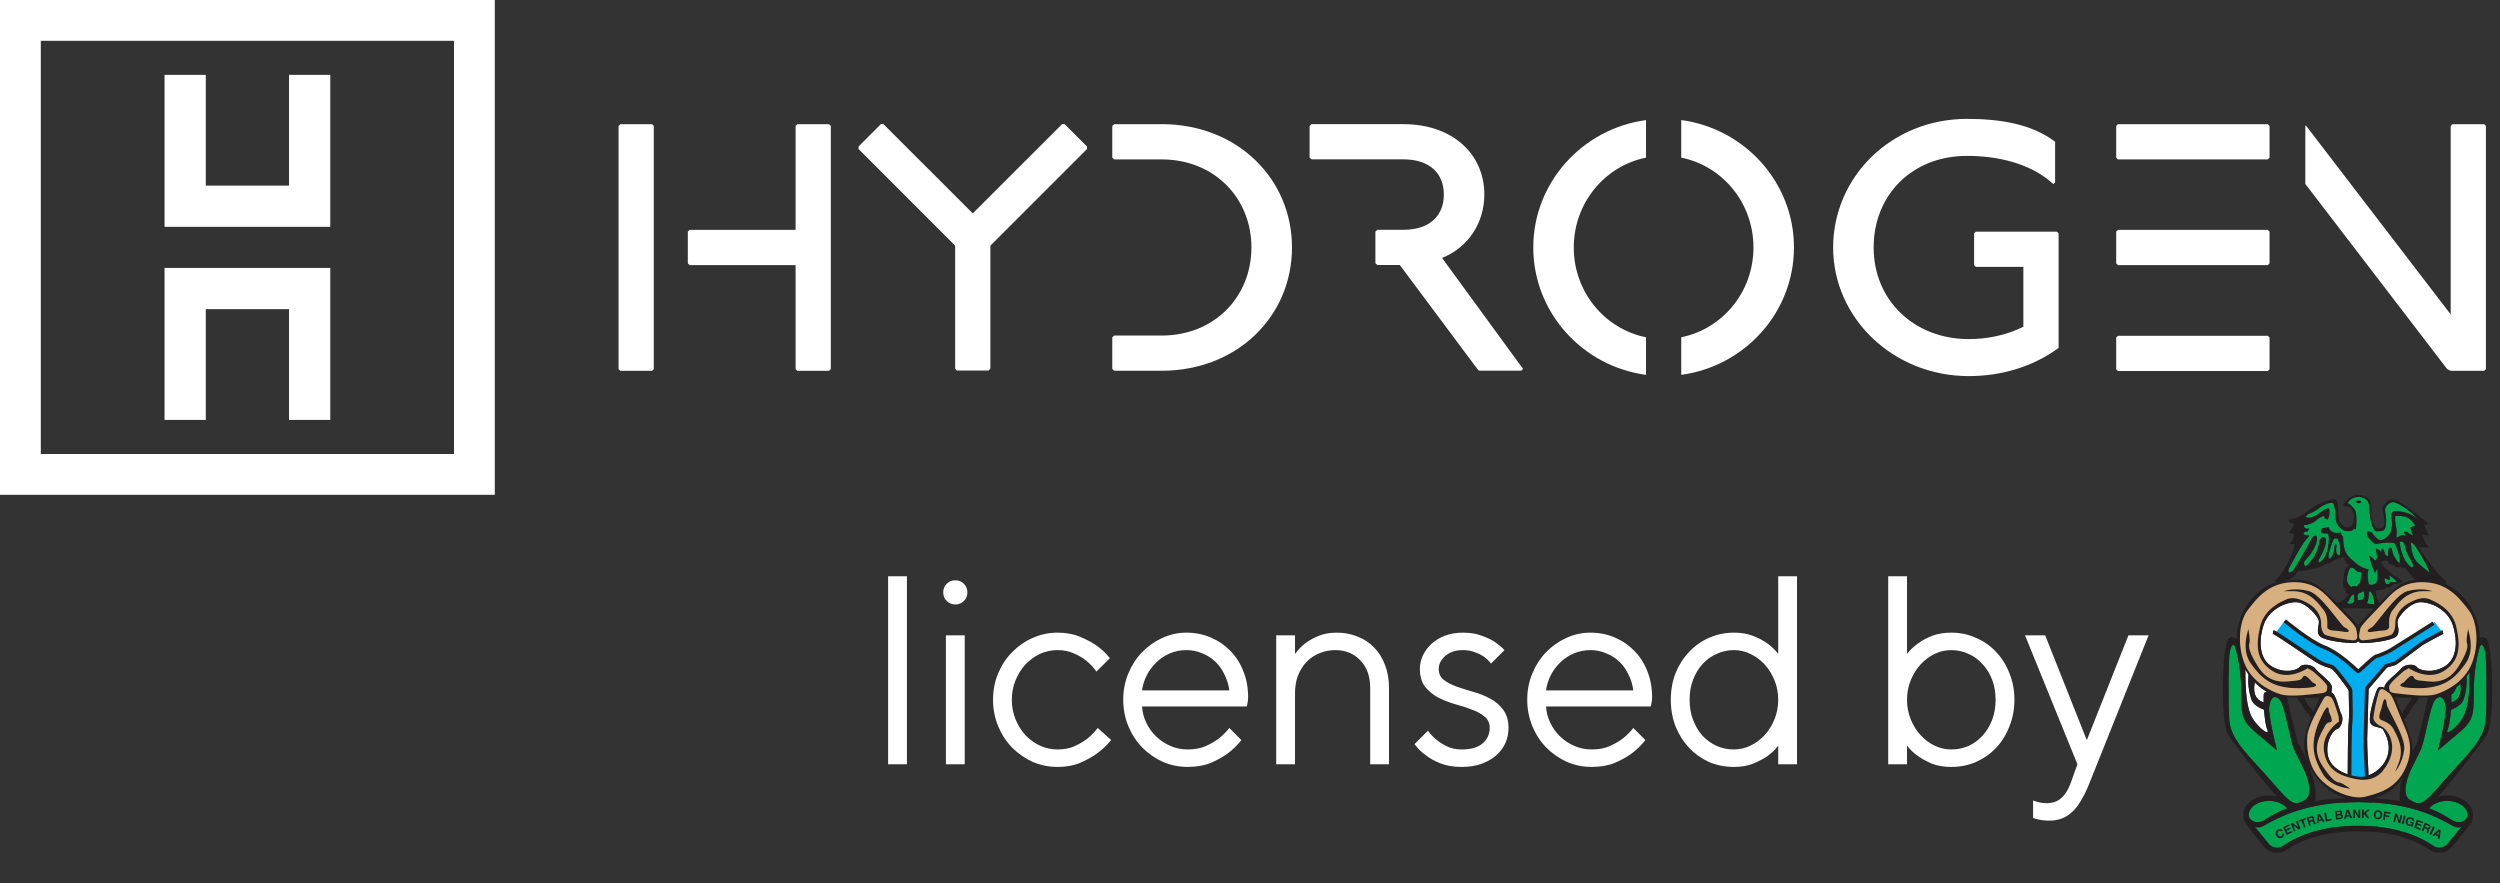
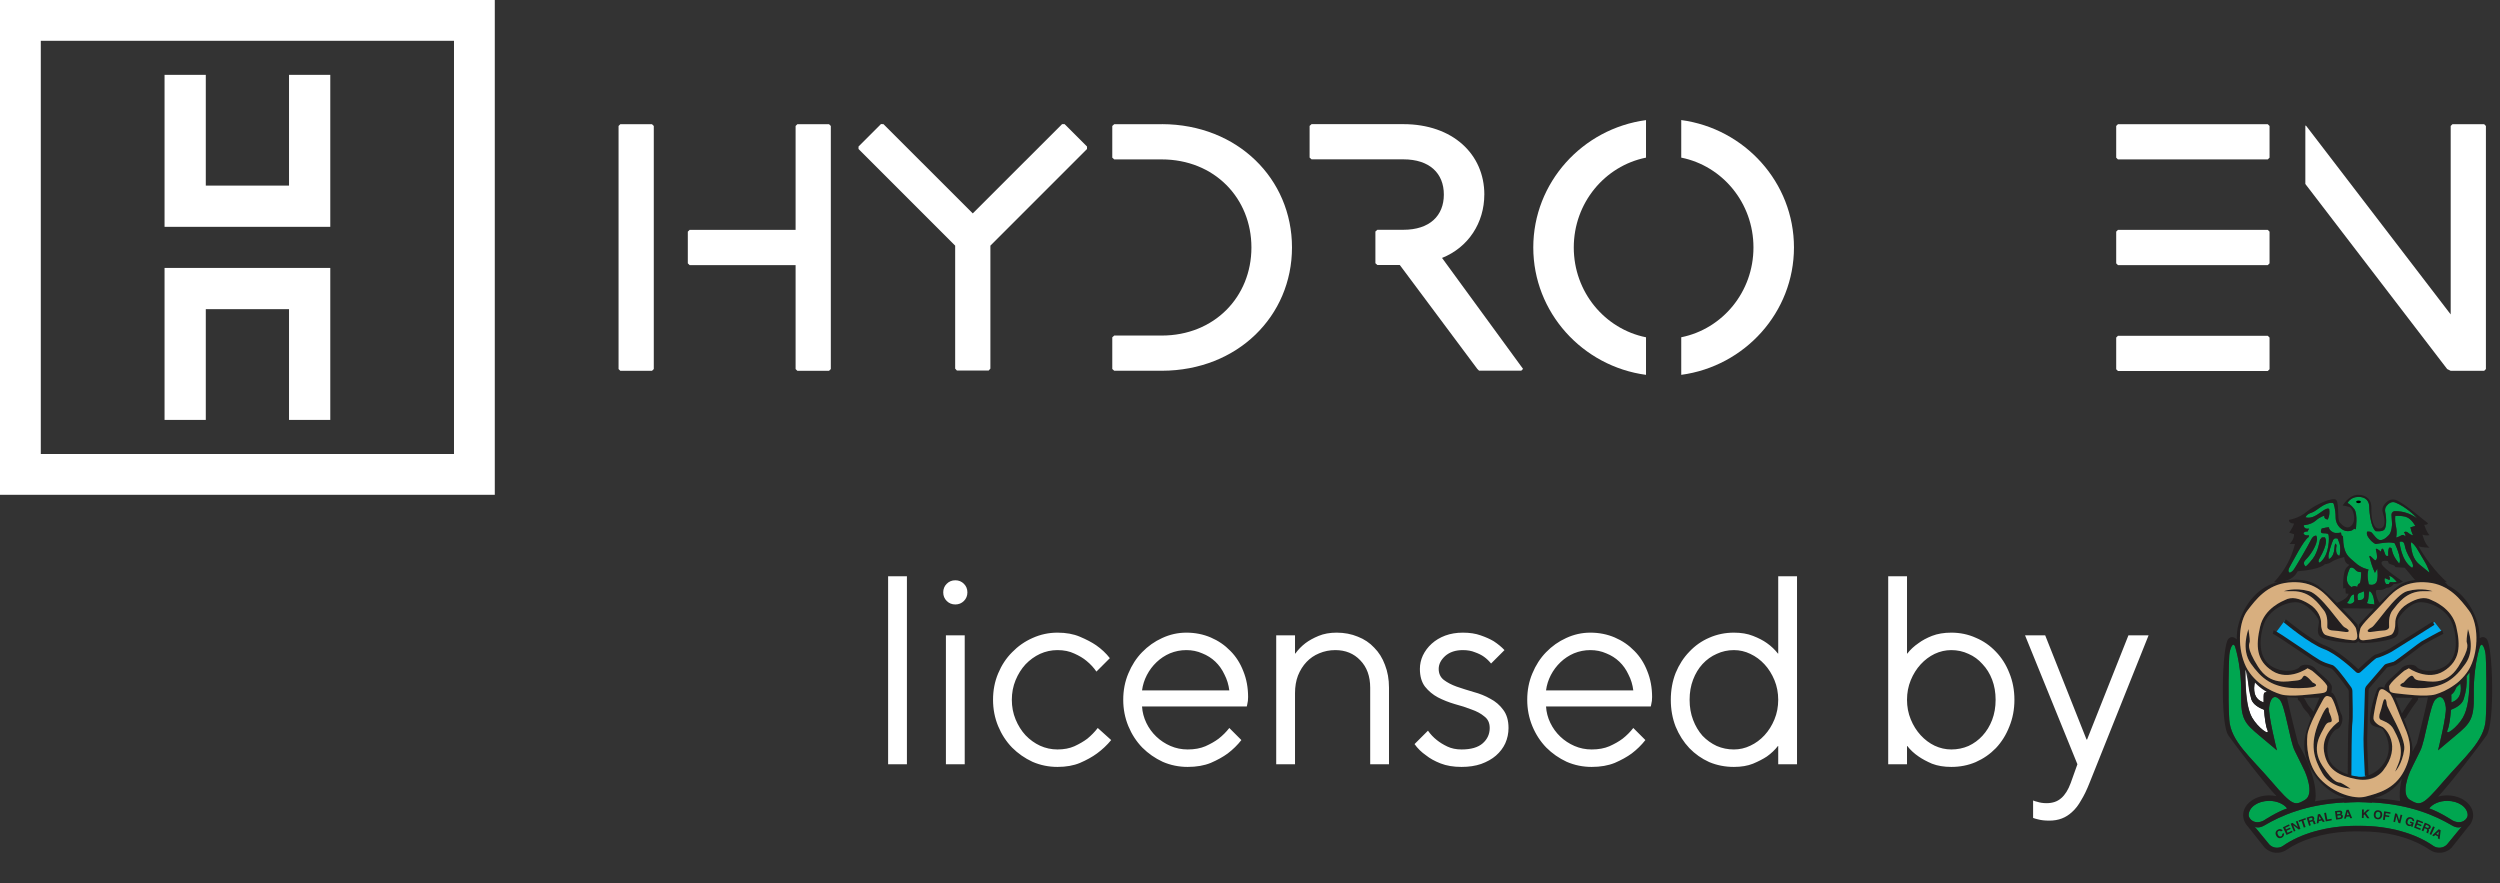
<svg xmlns="http://www.w3.org/2000/svg" width="167" height="59" viewBox="0 0 167 59" fill="none">
  <rect x="0" y="0" width="167" height="59" fill="#333333" stroke="none" />
  <g clip-path="url(#clip0_29116_266164)">
    <path d="M19.307 12.398H13.747V5H10.992V15.152H22.063V5H19.307V12.398Z" fill="white" />
    <path d="M10.992 28.05H13.747V20.652H19.307V28.05H22.063V17.898H10.992V28.05Z" fill="white" />
    <path d="M53.263 8.297L53.146 8.414V15.356H46.065L45.946 15.475V17.592L46.065 17.709H53.146V24.653L53.263 24.77H55.38L55.499 24.653V16.886V14.533V8.414L55.38 8.297H53.263Z" fill="white" />
    <path d="M41.437 8.297L41.32 8.414V24.653L41.437 24.77H43.554L43.673 24.653V16.886V14.533V8.414L43.554 8.297H41.437Z" fill="white" />
    <path d="M70.948 8.291L64.981 14.256L59.013 8.291L58.848 8.289L57.349 9.788V9.953L63.805 16.409V24.624L63.922 24.753H66.042L66.158 24.624V16.409L72.612 9.953V9.788L71.115 8.291H70.948Z" fill="white" />
    <path d="M77.626 8.297H74.43L74.3 8.414V10.531L74.43 10.648H77.595C81.125 10.648 83.595 13.237 83.595 16.532C83.595 19.827 81.123 22.415 77.595 22.415H74.43L74.3 22.532V24.649L74.43 24.766H77.626C82.671 24.751 86.305 21.11 86.305 16.53C86.305 11.949 82.671 8.308 77.628 8.293L77.626 8.297Z" fill="white" />
    <path d="M141.478 8.297L141.362 8.414V10.531L141.478 10.65H151.487L151.606 10.531V8.414L151.487 8.297H141.478Z" fill="white" />
    <path d="M99.154 13.001C99.154 10.294 97.037 8.293 93.741 8.293H87.611L87.481 8.41V10.527L87.611 10.644H93.741C95.507 10.644 96.449 11.586 96.449 12.997C96.449 14.408 95.507 15.35 93.741 15.35H92.007L91.877 15.466V17.584L92.007 17.701H93.506L98.683 24.643L98.8 24.76H101.624L101.74 24.643L96.328 17.23C98.093 16.523 99.152 14.877 99.152 12.995L99.154 13.001Z" fill="white" />
    <path d="M141.478 22.43L141.362 22.549V24.666L141.478 24.783H151.487L151.606 24.666V22.549L151.487 22.43H141.478Z" fill="white" />
    <path d="M165.943 8.297H163.823L163.706 8.414V21.004L154.057 8.414L153.997 8.383V12.29L163.471 24.653L163.706 24.77H165.943L166.059 24.653V8.414L165.943 8.297Z" fill="white" />
    <path d="M141.478 15.355L141.362 15.474V17.592L141.478 17.709H151.487L151.606 17.592V15.474L151.487 15.355H141.478Z" fill="white" />
    <path d="M102.423 16.531C102.423 20.867 105.707 24.47 109.953 25.04V22.531C107.2 21.976 105.128 19.507 105.128 16.531C105.128 13.555 107.2 11.085 109.953 10.53V8.023C105.707 8.594 102.423 12.195 102.423 16.533V16.531Z" fill="white" />
    <path d="M112.307 8.022V10.529C115.06 11.084 117.131 13.553 117.131 16.529C117.131 19.505 115.06 21.975 112.307 22.529V25.039C116.553 24.468 119.837 20.865 119.837 16.529C119.837 12.193 116.553 8.59 112.307 8.02V8.022Z" fill="white" />
-     <path d="M131.985 15.476L131.869 15.592V17.71L131.985 17.827H135.161V21.828C133.984 22.416 132.69 22.651 131.514 22.651C127.867 22.651 125.16 20.063 125.16 16.532C125.16 13.002 127.748 10.413 131.395 10.413C133.396 10.413 135.632 10.884 137.162 12.295L137.281 12.179V9.471C135.751 8.294 133.634 7.941 131.397 7.941C126.337 7.941 122.454 11.824 122.454 16.532C122.454 21.241 126.456 25.123 131.514 25.123C133.632 25.123 135.751 24.536 137.514 23.241V15.592L137.398 15.476H131.985Z" fill="white" />
    <path d="M0 33.052H33.052V0H0V33.052ZM2.725 2.725H30.327V30.327H2.725V2.725Z" fill="white" />
  </g>
  <g clip-path="url(#clip1_29116_266164)">
-     <path d="M155.017 42.541C155.384 42.816 156.763 42.969 157.272 42.954C157.396 42.95 157.476 42.9 157.525 42.827C157.575 42.9 157.654 42.95 157.778 42.954C158.288 42.969 159.666 42.816 160.034 42.541C160.402 42.265 160.095 41.729 160.157 41.453C160.218 41.178 160.968 40.259 161.642 40.228C162.316 40.197 163.526 40.688 163.863 41.806C164.2 42.924 164.108 44.072 163.251 44.547C162.393 45.022 161.581 44.761 161.428 44.547C161.275 44.333 160.631 44.348 160.386 44.67C160.141 44.991 159.284 45.558 159.284 45.895C159.284 45.912 159.284 45.929 159.284 45.947C159.107 45.863 158.893 45.828 158.788 46.065C158.591 46.51 158.221 47.787 158.32 48.217C158.418 48.647 159.049 48.516 159.188 48.739C160.114 50.234 159.172 51.446 158.216 51.792C158.205 51.56 158.112 49.683 158.126 49.346C158.141 48.984 158.219 46.129 158.22 46.101C158.221 46.047 158.24 45.998 158.274 45.958C158.965 45.15 159.416 44.625 159.447 44.593C159.481 44.571 159.629 44.532 159.728 44.507C159.822 44.483 159.919 44.458 159.99 44.433C160.089 44.397 160.404 44.164 161.121 43.621C161.449 43.372 161.788 43.114 161.88 43.059C162.117 42.917 163.13 42.37 163.218 42.336L163.18 42.219L163.151 42.1C163.054 42.124 161.897 42.763 161.754 42.849C161.651 42.911 161.336 43.15 160.973 43.425C160.585 43.719 159.998 44.164 159.907 44.202C159.847 44.224 159.756 44.247 159.667 44.27C159.459 44.323 159.338 44.356 159.28 44.415C159.231 44.463 158.605 45.194 158.088 45.798C158.018 45.88 157.977 45.985 157.974 46.094C157.974 46.123 157.896 48.976 157.881 49.336C157.865 49.705 157.968 51.742 157.973 51.828L158.131 51.82C157.93 51.882 157.732 51.906 157.553 51.884C157.383 51.864 157.217 51.832 157.057 51.792H157.069C157.072 50.909 157.089 48.561 157.134 48.305C157.182 48.028 157.153 46.716 157.138 46.164C157.136 46.069 157.105 45.978 157.05 45.9C156.393 44.98 155.979 44.486 155.818 44.431C155.764 44.413 155.71 44.397 155.653 44.379C155.47 44.324 155.263 44.262 154.968 44.102C154.81 44.017 154.299 43.67 153.758 43.303C152.695 42.58 152.038 42.139 151.875 42.1L151.818 42.339C151.961 42.378 152.96 43.056 153.621 43.505C154.19 43.892 154.682 44.227 154.852 44.318C155.169 44.489 155.398 44.558 155.582 44.614C155.637 44.63 155.688 44.646 155.737 44.662C155.829 44.704 156.216 45.153 156.85 46.042C156.877 46.08 156.892 46.124 156.893 46.17C156.917 47.045 156.929 48.054 156.892 48.263C156.838 48.569 156.826 51.255 156.824 51.725C156.096 51.484 155.54 51.014 155.473 50.299C155.385 49.36 155.897 48.741 156.132 48.687C156.367 48.633 156.587 48.058 156.406 47.719C156.224 47.38 156.059 46.406 155.776 46.278C155.761 46.271 155.746 46.264 155.731 46.258C155.763 46.145 155.767 46.018 155.767 45.895C155.767 45.558 154.91 44.991 154.665 44.67C154.42 44.348 153.776 44.333 153.623 44.547C153.47 44.761 152.658 45.022 151.801 44.547C150.943 44.072 150.851 42.924 151.188 41.805C151.525 40.687 152.735 40.197 153.409 40.228C154.083 40.258 154.833 41.178 154.894 41.453C154.956 41.729 154.649 42.265 155.017 42.541L155.017 42.541Z" fill="white" />
    <path d="M163.751 46.917C164.582 46.669 164.389 45.743 164.301 45.441L163.527 46.227C163.629 46.241 163.7 46.264 163.719 46.295C163.75 46.347 163.76 46.595 163.751 46.917V46.917Z" fill="#00A650" />
    <path d="M164.513 47.948C164.866 47.329 164.965 46.481 164.972 44.945L164.757 45.053C164.807 45.658 164.75 46.134 164.574 46.702C164.46 47.069 164.031 47.295 163.722 47.414C163.684 47.94 163.608 48.502 163.502 48.744C163.288 49.234 164.145 48.591 164.513 47.948H164.513Z" fill="#00A650" />
    <path d="M166.045 43.784C166.015 43.355 165.789 42.767 165.642 43.245C165.554 43.528 165.422 44.056 165.335 44.765C165.275 45.253 165.236 45.826 165.249 46.467C165.279 48.041 164.987 48.341 164.046 49.126C163.105 49.91 162.86 50.124 162.86 50.124C162.86 50.124 163.442 47.815 163.381 47.255C163.348 46.959 163.266 46.724 163.139 46.62C163.025 46.526 162.876 46.539 162.693 46.717C162.308 47.092 162.01 49.481 161.669 50.155C161.328 50.829 160.988 51.548 160.988 51.548C160.988 51.548 160.311 53.042 160.988 53.437C161.665 53.831 161.802 53.861 163.219 52.207C164.636 50.553 165.954 49.512 166.045 48.072C166.137 46.632 166.076 44.213 166.045 43.784L166.045 43.784Z" fill="#00A650" />
    <path d="M151.211 46.917C151.202 46.595 151.211 46.347 151.243 46.295C151.261 46.264 151.333 46.241 151.434 46.227L150.661 45.441C150.573 45.743 150.38 46.669 151.211 46.917V46.917Z" fill="white" />
-     <path d="M151.457 48.744C151.351 48.502 151.275 47.94 151.237 47.413C150.928 47.295 150.499 47.069 150.385 46.701C150.209 46.133 150.152 45.658 150.202 45.053L149.988 44.629C149.995 46.165 150.093 47.328 150.446 47.947C150.814 48.591 151.672 49.234 151.457 48.744Z" fill="white" />
+     <path d="M151.457 48.744C151.351 48.502 151.275 47.94 151.237 47.413C150.928 47.295 150.499 47.069 150.385 46.701L149.988 44.629C149.995 46.165 150.093 47.328 150.446 47.947C150.814 48.591 151.672 49.234 151.457 48.744Z" fill="white" />
    <path d="M153.97 53.433C154.647 53.038 153.97 51.544 153.97 51.544C153.97 51.544 153.63 50.825 153.289 50.151C152.948 49.477 152.65 47.088 152.265 46.713C152.083 46.535 151.933 46.522 151.819 46.616C151.692 46.72 151.61 46.956 151.577 47.251C151.516 47.811 152.098 50.121 152.098 50.121C152.098 50.121 151.853 49.906 150.912 49.122C149.971 48.337 149.679 48.038 149.709 46.463C149.722 45.822 149.683 45.249 149.623 44.761C149.536 44.052 149.404 43.524 149.317 43.241C149.169 42.763 148.943 43.351 148.913 43.78C148.882 44.209 148.821 46.629 148.913 48.068C149.005 49.508 150.322 50.55 151.739 52.203C153.156 53.858 153.293 53.827 153.97 53.433L153.97 53.433Z" fill="#00A650" />
    <path d="M152.959 38.257C152.959 38.257 153.061 38.236 153.183 38.104C153.306 37.971 154.214 36.399 154.378 36.062C154.541 35.725 154.735 35.786 154.735 35.786L154.776 35.929C154.817 36.409 154.286 37.134 154.02 37.389C153.755 37.644 154.02 37.838 154.02 37.838C154.02 37.838 154.153 37.767 154.5 37.317C154.847 36.868 154.97 36.062 154.97 36.062L155.103 35.898H155.307C155.317 35.921 155.329 35.951 155.348 35.99C155.48 36.276 155.144 36.96 154.96 37.267C154.776 37.573 154.96 37.583 154.96 37.583C155.635 37.103 155.603 35.827 155.542 35.704C155.48 35.582 155.215 35.653 155.092 35.602C154.97 35.551 155.092 35.306 155.092 35.306C155.092 35.306 155.603 35.173 155.583 35.245C155.562 35.316 155.664 35.469 155.857 35.561C156.049 35.653 156.379 35.571 156.379 35.571L156.41 35.755L156.512 35.827C156.532 37.103 156.93 37.205 157.329 37.583C157.727 37.961 158.217 38.042 158.217 38.042C158.074 38.41 158.237 39.033 158.237 39.033C158.237 39.033 158.493 39.145 158.697 38.961C158.901 38.778 158.809 38.042 158.809 38.002C158.809 37.961 158.646 38.267 158.646 38.267L158.533 38.002C158.421 37.736 158.309 37.297 158.309 37.297C158.309 37.297 158.186 36.98 158.431 37.225C158.676 37.471 158.697 37.481 158.768 37.328C158.84 37.175 158.707 36.695 158.707 36.695C158.707 36.695 158.697 36.633 158.778 36.664C158.86 36.695 159.044 36.85 159.044 36.85C159.044 36.85 159.085 36.613 159.156 36.654C159.228 36.695 159.238 36.776 159.32 37.001C159.401 37.226 159.544 37.113 159.544 37.113C159.544 37.113 159.514 36.96 159.555 36.705C159.595 36.45 159.769 36.644 159.769 36.644C159.82 37.175 160.269 37.644 160.269 37.644C160.474 37.307 159.963 36.286 159.963 36.286C159.963 36.286 159.84 36.235 159.565 36.235C159.289 36.235 158.707 36.337 158.707 36.337C158.707 36.337 158.544 36.317 158.278 35.99C158.013 35.663 158.135 35.51 158.135 35.51C158.135 35.51 158.248 35.5 158.36 35.531C158.472 35.561 158.636 35.888 158.86 36.031C159.085 36.174 159.381 35.959 159.585 35.735C159.79 35.51 159.79 34.989 159.79 34.989C159.777 34.79 159.765 34.591 159.753 34.391C159.745 34.261 159.845 34.148 159.976 34.146C160.106 34.144 160.253 34.151 160.412 34.178C160.906 34.26 161.261 34.48 161.454 34.622C161.374 34.495 160.714 33.847 160.014 33.57C159.758 33.469 159.553 33.632 159.428 33.786C159.337 33.896 159.303 34.043 159.331 34.183C159.444 34.749 159.4 35.191 159.289 35.357C159.167 35.541 158.697 35.479 158.697 35.479C158.391 35.255 158.268 34.254 158.268 33.866C158.268 33.478 158.036 33.173 157.513 33.192C156.989 33.212 156.818 33.601 156.818 33.601C156.818 33.601 157.023 33.682 157.267 34.009C157.513 34.336 157.37 35.357 157.37 35.357L157.247 35.316C157.247 35.316 157.165 35.479 156.818 35.479C156.471 35.479 156.022 35.112 156.022 34.56C156.022 34.009 155.887 33.605 155.858 33.601C155.266 33.509 154.786 34.132 154.419 34.244C154.051 34.356 154.01 34.56 154.01 34.56C154.48 34.673 154.817 34.356 155.184 34.111C155.552 33.866 155.593 34.019 155.593 34.019C155.654 34.448 155.491 34.703 155.491 34.703C155.195 34.652 155.276 34.448 155.276 34.448C155.276 34.448 155.021 34.489 154.694 34.775C154.368 35.061 153.888 35.081 153.888 35.081C153.898 35.398 154.245 35.306 154.245 35.306L154.143 35.51C153.939 35.469 153.867 35.622 153.867 35.622C153.949 35.826 154.245 35.755 154.245 35.755L154.214 35.877C153.877 36.081 153.163 37.511 152.958 37.858C152.754 38.206 152.958 38.256 152.958 38.256L152.959 38.257Z" fill="#00A650" />
    <path d="M156.083 36.933C156.17 37.163 156.287 37.112 156.287 37.112C156.287 37.112 156.389 36.632 156.287 36.326C156.185 36.02 156.155 35.979 156.155 35.979C156.155 35.979 155.94 35.887 155.848 36.081C155.756 36.275 155.521 37.02 155.542 37.184L155.562 37.347C155.562 37.347 155.892 37.254 155.937 36.652C155.981 36.05 156.083 36.438 156.083 36.438C156.083 36.438 156.014 36.75 156.083 36.933H156.083Z" fill="#00A650" />
    <path d="M160.405 35.765C160.568 35.663 160.675 35.837 160.675 35.837C160.731 35.725 160.588 35.561 160.588 35.561C160.588 35.561 160.701 35.439 160.885 35.602C161.068 35.765 161.213 35.755 161.213 35.755C161.111 35.663 161.017 35.224 161.017 35.224C161.126 35.194 161.235 35.163 161.344 35.132C161.104 34.705 160.855 34.56 160.665 34.509C160.424 34.444 160.006 34.458 160.006 34.458C159.998 34.544 159.991 34.669 160.001 34.821C160.014 35.008 160.047 35.124 160.068 35.234C160.097 35.39 160.116 35.615 160.068 35.908C160.068 35.908 160.241 35.867 160.405 35.765V35.765Z" fill="#00A650" />
    <path d="M161.125 37.93C161.125 37.93 161.309 37.859 161.054 37.42C160.799 36.981 160.685 36.725 160.629 36.399C160.574 36.072 160.288 36.194 160.288 36.194C160.288 36.194 160.38 37.45 161.125 37.93H161.125Z" fill="#00A650" />
    <path d="M161.053 36.215C161.053 36.215 160.992 37.205 161.615 37.706C162.237 38.206 162.288 38.257 162.288 38.257C162.288 38.257 162.268 38.002 161.9 37.399C161.533 36.797 161.329 36.347 161.053 36.215H161.053Z" fill="#00A650" />
    <path d="M157.604 38.98C157.726 38.96 157.726 38.214 157.726 38.214C157.726 38.214 157.491 38.245 157.338 38.061C157.185 37.877 156.991 37.867 156.95 38C156.909 38.132 156.501 38.878 157.083 39.215C157.083 39.215 157.287 39.072 157.471 39.215C157.471 39.215 157.481 39 157.604 38.98V38.98Z" fill="#00A650" />
    <path d="M159.309 38.616C159.228 38.81 159.391 39.014 159.391 39.014H159.585C159.585 39.014 159.585 38.861 159.769 38.892C159.952 38.922 160.116 38.851 160.116 38.851C160.116 38.851 160.065 38.831 159.921 38.667C159.776 38.504 159.561 38.44 159.585 38.473C159.697 38.626 159.616 38.744 159.616 38.744L159.309 38.616H159.309Z" fill="#00A650" />
    <path d="M158.625 40.41C158.635 40.406 158.629 40.399 158.613 40.391C158.614 40.406 158.617 40.412 158.625 40.41Z" fill="#00A650" />
    <path d="M158.307 39.491C158.307 39.491 158.235 39.44 158.225 39.787C158.215 40.134 158.103 40.287 158.103 40.287C158.103 40.287 158.215 40.349 158.378 40.349C158.49 40.349 158.576 40.372 158.611 40.39C158.607 40.348 158.614 40.23 158.562 39.971C158.491 39.614 158.307 39.491 158.307 39.491H158.307Z" fill="#00A650" />
    <path d="M157.603 40.083C157.603 40.083 157.818 40.104 157.899 39.95C157.981 39.795 157.899 39.488 157.899 39.488C157.899 39.488 157.807 39.552 157.603 39.613C157.399 39.675 157.511 40.084 157.511 40.084L157.603 40.083Z" fill="#00A650" />
    <path d="M156.981 39.951C156.879 40.197 156.773 40.279 156.773 40.279C156.773 40.279 156.981 40.411 157.165 40.279C157.348 40.146 157.249 40.022 157.249 40.022V39.707C157.226 39.707 157.083 39.705 156.981 39.951Z" fill="#00A650" />
    <path d="M151.223 54.807C151.223 54.807 152.074 54.242 152.783 54C152.552 53.701 152.1 53.496 151.58 53.496C150.826 53.496 150.212 53.925 150.212 54.453C150.212 54.698 150.603 55.129 151.223 54.807V54.807Z" fill="#00A650" />
    <path d="M163.775 55.129C162.697 54.49 160.979 53.729 158.452 53.6L158.449 53.621C158.175 53.602 157.897 53.587 157.613 53.582C157.583 53.583 157.554 53.582 157.524 53.582C157.494 53.582 157.465 53.583 157.436 53.582C157.151 53.587 156.874 53.602 156.6 53.621L156.596 53.6C154.07 53.729 152.351 54.49 151.274 55.129C150.822 55.397 150.599 55.205 150.6 55.206L151.597 56.42C151.843 56.665 152.229 56.698 152.513 56.498C153.673 55.685 155.428 55.165 157.389 55.165C157.435 55.165 157.479 55.167 157.524 55.168C157.569 55.167 157.614 55.165 157.659 55.165C159.621 55.165 161.376 55.685 162.536 56.498C162.82 56.698 163.205 56.665 163.452 56.42L164.449 55.206C164.449 55.205 164.227 55.397 163.775 55.129H163.775Z" fill="#00A650" />
    <path d="M163.474 53.496C162.954 53.496 162.503 53.701 162.271 54C162.981 54.243 163.832 54.807 163.832 54.807C164.452 55.129 164.843 54.698 164.843 54.453C164.843 53.925 164.229 53.496 163.474 53.496L163.474 53.496Z" fill="#00A650" />
    <path d="M157.71 33.524C157.71 33.572 157.638 33.611 157.55 33.611C157.462 33.611 157.39 33.572 157.39 33.524C157.39 33.476 157.462 33.438 157.55 33.438C157.638 33.438 157.71 33.476 157.71 33.524Z" fill="black" />
    <path d="M158.079 51.979L156.977 51.83L157.024 46.111C156.612 45.437 155.871 44.397 155.081 44.242C154.376 44.104 152.293 42.442 152.034 42.25L152.623 41.453C153.569 42.152 154.113 42.818 155.7 43.438C156.193 43.63 156.986 44.381 157.495 44.857C158.251 44.242 158.472 43.858 158.933 43.767C159.267 43.657 161.279 42.476 162.62 41.546L163.175 42.26C161.759 42.828 159.985 44.233 159.455 44.536C159.251 44.626 158.646 45.406 158.101 46.035L158.079 51.978L158.079 51.979Z" fill="#00ADEF" />
    <path d="M163.567 46.464C163.567 46.464 163.901 46.482 164.086 45.912C164.271 45.342 163.393 46.188 163.393 46.188L163.567 46.464Z" fill="#231F20" />
    <path d="M166.047 48.071C165.955 49.51 164.638 50.552 163.22 52.206C161.803 53.86 161.666 53.829 160.989 53.435C160.312 53.041 160.989 51.546 160.989 51.546C160.989 51.546 161.329 50.827 161.671 50.153C162.012 49.48 162.31 47.09 162.694 46.715C162.877 46.538 163.026 46.525 163.14 46.618C163.267 46.722 163.35 46.958 163.382 47.253C163.444 47.814 162.861 50.123 162.861 50.123C162.861 50.123 163.106 49.908 164.047 49.124C164.989 48.34 165.281 48.04 165.25 46.466C165.238 45.824 165.276 45.251 165.336 44.763C165.423 44.054 165.555 43.526 165.643 43.243C165.79 42.765 166.016 43.353 166.046 43.782C166.077 44.211 166.138 46.631 166.046 48.071L166.047 48.071ZM164.84 54.455C164.84 54.7 164.449 55.131 163.829 54.809C163.829 54.81 162.978 54.245 162.269 54.002C162.5 53.703 162.952 53.498 163.472 53.498C164.226 53.498 164.84 53.928 164.84 54.455L164.84 54.455ZM163.452 56.422C163.206 56.667 162.821 56.7 162.536 56.5C161.376 55.687 159.622 55.167 157.66 55.167C157.615 55.167 157.57 55.169 157.525 55.17C157.48 55.169 157.435 55.167 157.39 55.167C155.428 55.167 153.674 55.687 152.514 56.5C152.229 56.7 151.844 56.667 151.598 56.422L150.601 55.208C150.6 55.207 150.823 55.399 151.275 55.131C152.352 54.492 154.071 53.731 156.597 53.602L156.601 53.623C156.874 53.603 157.152 53.589 157.436 53.584C157.466 53.584 157.495 53.584 157.525 53.584C157.555 53.584 157.584 53.584 157.614 53.584C157.898 53.589 158.176 53.603 158.449 53.623L158.453 53.602C160.979 53.731 162.698 54.492 163.775 55.131C164.227 55.399 164.45 55.207 164.449 55.208L163.452 56.422H163.452ZM150.21 54.455C150.21 53.927 150.824 53.498 151.578 53.498C152.098 53.498 152.55 53.703 152.781 54.002C152.072 54.245 151.22 54.81 151.221 54.809C150.601 55.131 150.21 54.7 150.21 54.455ZM148.915 48.071C148.823 46.631 148.884 44.211 148.915 43.782C148.945 43.353 149.171 42.765 149.318 43.243C149.406 43.526 149.538 44.054 149.625 44.763C149.685 45.251 149.724 45.824 149.711 46.465C149.681 48.04 149.973 48.34 150.914 49.124C151.855 49.908 152.1 50.123 152.1 50.123C152.1 50.123 151.518 47.814 151.579 47.253C151.612 46.958 151.694 46.722 151.821 46.618C151.935 46.525 152.085 46.538 152.267 46.715C152.652 47.09 152.95 49.48 153.291 50.153C153.632 50.827 153.972 51.546 153.972 51.546C153.972 51.546 154.649 53.04 153.972 53.435C153.295 53.829 153.158 53.86 151.741 52.206C150.324 50.551 149.007 49.51 148.915 48.07L148.915 48.071ZM151.211 46.916C150.489 46.7 150.54 45.975 150.623 45.59C150.678 45.647 150.734 45.703 150.792 45.758C151.008 45.96 151.226 46.11 151.44 46.225L151.434 46.226C151.332 46.24 151.261 46.263 151.243 46.294C151.211 46.346 151.201 46.594 151.21 46.916L151.211 46.916ZM150.385 46.702C150.499 47.069 150.928 47.295 151.237 47.414C151.276 47.94 151.351 48.503 151.457 48.745C151.672 49.235 150.814 48.591 150.446 47.948C150.093 47.329 149.995 46.481 149.987 44.946C149.987 44.885 149.987 44.825 149.987 44.762L149.987 44.739C150.052 44.853 150.124 44.964 150.2 45.073C150.154 45.669 150.211 46.141 150.385 46.702ZM150.133 40.78C150.685 40.06 151.432 39.05 152.866 38.912C154.299 38.774 155.05 39.363 155.693 40.087C156.336 40.811 157.347 41.73 157.393 42.021C157.41 42.127 157.446 42.259 157.462 42.383C157.454 42.452 157.451 42.528 157.457 42.602C157.429 42.711 157.348 42.783 157.159 42.771C156.689 42.741 155.525 42.511 155.326 42.404C155.126 42.296 155.035 41.883 155.05 41.607C155.065 41.331 154.881 40.724 154.238 40.339C153.595 39.953 153.086 39.836 152.63 40.087C152.56 40.125 151.267 40.596 150.976 41.868C150.685 43.139 150.714 44.132 151.803 44.824C152.892 45.516 154.146 44.64 154.146 44.64L154.452 44.808C154.452 44.808 155.494 45.651 155.463 45.88C155.448 45.998 155.456 46.095 155.408 46.169C155.301 46.166 155.199 46.2 155.109 46.301C155.09 46.304 155.071 46.307 155.05 46.309C154.675 46.348 153.494 46.517 152.734 46.449C152.613 46.303 152.241 46.229 151.897 46.212C151.513 46.041 151.064 45.777 150.673 45.398C150.684 45.364 150.691 45.344 150.691 45.344C150.691 45.344 150.327 44.472 150.226 44.865C150.131 44.724 150.047 44.572 149.975 44.409C149.938 43.828 149.811 43.362 149.646 43.044C149.574 42.142 149.761 41.267 150.134 40.78L150.133 40.78ZM152.692 38.791C152.96 38.708 153.089 38.617 153.125 38.59C153.253 38.495 153.361 38.374 153.444 38.234L153.488 38.16C155.06 38.041 155.305 37.684 155.305 37.684C155.305 37.684 155.489 37.707 155.775 37.517C156.061 37.328 156.592 37.212 156.592 37.212C156.653 37.901 157.143 37.584 156.796 37.865C156.449 38.147 156.53 39.319 156.53 39.319L156.673 39.278L156.694 39.646L156.877 39.66C156.877 39.966 156.238 40.222 156.106 40.272C155.66 39.827 155.192 39.389 154.851 39.141C153.962 38.498 152.692 38.791 152.692 38.791C152.692 38.791 154.56 38.667 152.62 38.812H152.62C152.646 38.804 152.67 38.798 152.692 38.791ZM155.935 36.654C155.891 37.256 155.56 37.349 155.56 37.349L155.54 37.186C155.52 37.023 155.754 36.277 155.846 36.083C155.938 35.889 156.153 35.981 156.153 35.981C156.153 35.981 156.183 36.022 156.285 36.328C156.387 36.635 156.285 37.114 156.285 37.114C156.285 37.114 156.168 37.166 156.081 36.936C156.012 36.752 156.081 36.441 156.081 36.441C156.081 36.441 155.979 36.053 155.935 36.654H155.935ZM152.957 37.86C153.161 37.513 153.876 36.083 154.213 35.879L154.243 35.756C154.243 35.756 153.947 35.828 153.866 35.624C153.866 35.624 153.937 35.471 154.141 35.511L154.243 35.307C154.243 35.307 153.896 35.399 153.886 35.083C153.886 35.083 154.366 35.062 154.692 34.776C155.019 34.49 155.275 34.45 155.275 34.45C155.275 34.45 155.193 34.654 155.489 34.705C155.489 34.705 155.652 34.45 155.591 34.021C155.591 34.021 155.55 33.868 155.183 34.113C154.815 34.358 154.478 34.674 154.008 34.562C154.008 34.562 154.049 34.358 154.417 34.245C154.784 34.133 155.264 33.51 155.857 33.602C155.885 33.606 156.02 34.011 156.02 34.562C156.02 35.113 156.469 35.481 156.816 35.481C157.163 35.481 157.245 35.317 157.245 35.317L157.368 35.358C157.368 35.358 157.511 34.337 157.266 34.011C157.021 33.684 156.816 33.602 156.816 33.602C156.816 33.602 156.987 33.213 157.511 33.194C158.035 33.174 158.266 33.48 158.266 33.868C158.266 34.256 158.389 35.256 158.695 35.481C158.695 35.481 159.165 35.542 159.287 35.358C159.398 35.192 159.442 34.751 159.329 34.185C159.301 34.044 159.335 33.898 159.426 33.787C159.551 33.634 159.756 33.47 160.012 33.571C160.712 33.848 161.372 34.496 161.452 34.623C161.26 34.481 160.904 34.261 160.41 34.179C160.251 34.153 160.104 34.145 159.974 34.147C159.843 34.15 159.743 34.263 159.751 34.393C159.763 34.592 159.775 34.791 159.788 34.991C159.788 34.991 159.788 35.511 159.583 35.736C159.379 35.961 159.083 36.175 158.858 36.032C158.634 35.889 158.47 35.562 158.358 35.532C158.246 35.501 158.133 35.511 158.133 35.511C158.133 35.511 158.011 35.665 158.276 35.991C158.542 36.318 158.705 36.339 158.705 36.339C158.705 36.339 159.287 36.236 159.563 36.236C159.839 36.236 159.961 36.288 159.961 36.288C159.961 36.288 160.472 37.309 160.267 37.646C160.267 37.646 159.818 37.176 159.767 36.645C159.767 36.645 159.594 36.451 159.553 36.706C159.512 36.962 159.542 37.115 159.542 37.115C159.542 37.115 159.399 37.227 159.318 37.002C159.236 36.778 159.226 36.696 159.154 36.655C159.083 36.614 159.042 36.852 159.042 36.852C159.042 36.852 158.858 36.696 158.777 36.665C158.695 36.635 158.705 36.696 158.705 36.696C158.705 36.696 158.838 37.176 158.766 37.329C158.695 37.482 158.674 37.472 158.429 37.227C158.184 36.982 158.307 37.298 158.307 37.298C158.307 37.298 158.419 37.737 158.531 38.003L158.644 38.268C158.644 38.268 158.807 37.962 158.807 38.003C158.807 38.044 158.899 38.779 158.695 38.963C158.491 39.147 158.235 39.034 158.235 39.034C158.235 39.034 158.072 38.411 158.215 38.044C158.215 38.044 157.725 37.962 157.327 37.584C156.928 37.206 156.53 37.105 156.51 35.828L156.408 35.757L156.377 35.573C156.377 35.573 156.047 35.654 155.855 35.562C155.662 35.471 155.56 35.318 155.581 35.246C155.601 35.175 155.091 35.307 155.091 35.307C155.091 35.307 154.968 35.552 155.091 35.604C155.213 35.654 155.479 35.583 155.54 35.706C155.601 35.828 155.633 37.104 154.958 37.584C154.958 37.584 154.774 37.574 154.958 37.268C155.142 36.962 155.479 36.277 155.346 35.992C155.328 35.952 155.315 35.923 155.306 35.9H155.101L154.968 36.063C154.968 36.063 154.846 36.87 154.498 37.319C154.151 37.768 154.019 37.84 154.019 37.84C154.019 37.84 153.753 37.646 154.019 37.391C154.284 37.135 154.815 36.41 154.774 35.93L154.733 35.788C154.733 35.788 154.539 35.726 154.376 36.063C154.213 36.4 153.304 37.973 153.181 38.105C153.059 38.238 152.957 38.258 152.957 38.258C152.957 38.258 152.753 38.207 152.957 37.86V37.86ZM161.901 37.4C162.269 38.003 162.289 38.258 162.289 38.258C162.289 38.258 162.238 38.207 161.615 37.707C160.993 37.206 161.054 36.216 161.054 36.216C161.33 36.349 161.534 36.798 161.901 37.401L161.901 37.4ZM160.629 36.4C160.685 36.727 160.798 36.982 161.054 37.421C161.309 37.86 161.125 37.931 161.125 37.931C160.38 37.451 160.288 36.196 160.288 36.196C160.288 36.196 160.574 36.073 160.629 36.4H160.629ZM160.063 35.236C160.043 35.125 160.01 35.01 159.997 34.822C159.986 34.671 159.994 34.545 160.002 34.46C160.002 34.46 160.42 34.446 160.661 34.51C160.85 34.561 161.1 34.706 161.34 35.134C161.231 35.164 161.122 35.195 161.013 35.226C161.013 35.226 161.107 35.665 161.208 35.757C161.208 35.757 161.064 35.767 160.88 35.604C160.697 35.44 160.584 35.563 160.584 35.563C160.584 35.563 160.727 35.726 160.671 35.838C160.671 35.838 160.564 35.665 160.4 35.767C160.237 35.869 160.063 35.91 160.063 35.91C160.112 35.617 160.092 35.392 160.063 35.236L160.063 35.236ZM159.41 39.264C159.737 39.29 159.9 39.014 159.9 39.014C160.288 39.014 160.513 38.846 160.513 38.846C160.513 38.846 159.226 37.993 159.103 37.684C158.981 37.375 159.512 37.48 159.512 37.48L159.573 37.643L159.941 37.781L160.022 37.889L160.635 37.925L161.309 38.727L161.319 38.727L161.328 38.742C160.961 38.781 160.554 38.889 160.205 39.141C159.866 39.387 159.403 39.82 158.96 40.261C158.958 40.259 158.817 40.134 158.736 39.726C158.654 39.315 158.777 39.422 159.022 39.41C159.267 39.398 159.41 39.264 159.41 39.264L159.41 39.264ZM159.583 38.472C159.559 38.44 159.775 38.503 159.919 38.666C160.063 38.83 160.114 38.85 160.114 38.85C160.114 38.85 159.951 38.922 159.767 38.891C159.583 38.861 159.583 39.014 159.583 39.014H159.389C159.389 39.014 159.226 38.809 159.308 38.615L159.614 38.743C159.614 38.743 159.696 38.626 159.583 38.472ZM160.01 46.601C160.354 46.605 160.781 46.62 161.159 46.62C160.902 46.956 160.665 47.305 160.446 47.667C160.274 47.231 160.112 46.84 160.01 46.601H160.01ZM158.103 40.29C158.103 40.29 158.215 40.137 158.225 39.79C158.236 39.443 158.307 39.493 158.307 39.493C158.307 39.493 158.491 39.616 158.562 39.974C158.614 40.232 158.607 40.351 158.611 40.393C158.576 40.375 158.49 40.351 158.379 40.351C158.215 40.351 158.103 40.29 158.103 40.29ZM158.575 40.651C158.021 41.221 157.576 41.714 157.576 41.714L157.528 42.018L157.48 41.714C157.48 41.714 156.975 41.155 156.371 40.538L156.465 40.635L158.575 40.651ZM156.98 39.952C157.082 39.706 157.225 39.708 157.248 39.708V40.023C157.248 40.023 157.347 40.147 157.163 40.28C156.98 40.413 156.772 40.28 156.772 40.28C156.772 40.28 156.878 40.198 156.98 39.952ZM157.899 39.491C157.899 39.491 157.98 39.798 157.899 39.952C157.817 40.106 157.603 40.086 157.603 40.086L157.511 40.087C157.511 40.087 157.398 39.677 157.603 39.616C157.807 39.555 157.899 39.491 157.899 39.491ZM157.603 38.983C157.48 39.003 157.47 39.218 157.47 39.218C157.286 39.075 157.082 39.218 157.082 39.218C156.5 38.881 156.908 38.136 156.949 38.003C156.99 37.87 157.184 37.88 157.337 38.064C157.49 38.248 157.725 38.217 157.725 38.217C157.725 38.217 157.725 38.963 157.603 38.983V38.983ZM155.019 42.541C155.387 42.817 156.765 42.97 157.275 42.955C157.399 42.951 157.478 42.901 157.528 42.827C157.578 42.901 157.657 42.951 157.781 42.955C158.291 42.97 159.669 42.817 160.037 42.541C160.404 42.266 160.098 41.73 160.159 41.454C160.221 41.178 160.971 40.259 161.645 40.229C162.319 40.198 163.529 40.688 163.866 41.806C164.203 42.924 164.111 44.073 163.253 44.548C162.395 45.023 161.584 44.762 161.43 44.548C161.277 44.333 160.634 44.349 160.389 44.67C160.144 44.992 159.286 45.559 159.286 45.896C159.286 45.913 159.286 45.93 159.287 45.947C159.109 45.863 158.895 45.828 158.79 46.065C158.593 46.51 158.224 47.788 158.322 48.218C158.421 48.648 159.052 48.517 159.19 48.74C160.117 50.234 159.174 51.446 158.219 51.793C158.207 51.561 158.114 49.684 158.128 49.347C158.143 48.985 158.221 46.13 158.222 46.101C158.223 46.048 158.242 45.998 158.277 45.958C158.967 45.151 159.419 44.626 159.45 44.594C159.483 44.571 159.632 44.533 159.731 44.508C159.825 44.484 159.922 44.459 159.993 44.433C160.091 44.398 160.407 44.164 161.123 43.621C161.451 43.373 161.791 43.115 161.883 43.06C162.12 42.918 163.132 42.37 163.22 42.337L163.183 42.22L163.153 42.101C163.056 42.125 161.9 42.764 161.756 42.85C161.653 42.912 161.339 43.15 160.975 43.426C160.587 43.72 160 44.165 159.909 44.203C159.849 44.225 159.758 44.248 159.67 44.27C159.461 44.324 159.341 44.357 159.282 44.415C159.234 44.464 158.608 45.194 158.091 45.799C158.02 45.881 157.98 45.986 157.977 46.095C157.976 46.123 157.898 48.977 157.883 49.337C157.868 49.706 157.971 51.742 157.975 51.829L158.133 51.821C157.933 51.883 157.734 51.906 157.555 51.885C157.385 51.864 157.22 51.833 157.06 51.792H157.072C157.074 50.909 157.091 48.561 157.136 48.306C157.185 48.029 157.155 46.716 157.141 46.165C157.138 46.07 157.108 45.978 157.052 45.9C156.396 44.981 155.981 44.486 155.82 44.432C155.767 44.414 155.713 44.397 155.656 44.38C155.473 44.325 155.266 44.262 154.97 44.103C154.812 44.018 154.301 43.671 153.761 43.304C152.698 42.581 152.041 42.14 151.877 42.101L151.82 42.339C151.964 42.378 152.962 43.057 153.623 43.506C154.193 43.893 154.685 44.228 154.854 44.319C155.171 44.49 155.4 44.559 155.585 44.614C155.639 44.631 155.691 44.647 155.739 44.663C155.831 44.705 156.219 45.154 156.853 46.042C156.88 46.08 156.895 46.125 156.896 46.171C156.919 47.046 156.931 48.055 156.894 48.264C156.841 48.569 156.828 51.256 156.827 51.725C156.098 51.485 155.543 51.015 155.476 50.3C155.387 49.361 155.899 48.742 156.135 48.688C156.37 48.634 156.589 48.059 156.408 47.72C156.227 47.381 156.061 46.407 155.779 46.278C155.764 46.272 155.748 46.265 155.733 46.258C155.765 46.146 155.77 46.019 155.77 45.895C155.77 45.559 154.912 44.992 154.667 44.67C154.422 44.349 153.779 44.333 153.626 44.548C153.472 44.762 152.661 45.022 151.803 44.548C150.945 44.073 150.853 42.924 151.19 41.806C151.527 40.688 152.737 40.198 153.411 40.229C154.085 40.259 154.835 41.178 154.897 41.454C154.958 41.73 154.652 42.266 155.019 42.541L155.019 42.541ZM160.59 51.503C159.956 52.719 158.838 52.996 158.034 53.21C157.231 53.424 155.862 52.957 154.993 52.04C154.124 51.124 154.062 49.772 154.135 49.107C154.168 48.807 154.343 48.375 154.542 47.957C154.624 47.93 154.683 47.855 154.643 47.75C154.857 47.322 155.077 46.935 155.171 46.758C155.208 46.688 155.242 46.636 155.274 46.596C155.394 46.587 155.485 46.557 155.554 46.512C155.593 46.525 155.634 46.541 155.681 46.555C155.885 46.615 156.215 47.857 156.215 47.857L156.246 48.192C156.246 48.192 155.057 48.968 155.244 50.195C155.432 51.422 156.24 51.915 157.426 52.051C159.446 52.282 159.863 50.375 159.772 49.659C159.681 48.943 159.354 48.638 159.117 48.546C158.88 48.455 158.567 48.216 158.549 47.999C158.531 47.782 158.758 46.666 158.903 46.238C158.986 45.99 159.137 46.005 159.293 46.092C159.317 46.349 159.415 46.577 159.811 46.598C160.04 47.047 160.342 47.915 160.626 48.556C160.918 49.215 161.117 49.901 160.889 50.748C160.776 51.004 160.683 51.244 160.607 51.468C160.601 51.48 160.596 51.491 160.59 51.503V51.503L160.59 51.503ZM160.331 53.515C159.772 53.418 159.187 53.353 158.581 53.319C159.3 53.139 159.996 52.734 160.448 52.005C160.26 52.745 160.283 53.292 160.331 53.515ZM153.896 46.62C154.239 46.62 154.62 46.608 154.945 46.602C154.829 46.881 154.674 47.226 154.539 47.549C154.443 47.397 154.323 47.278 154.201 47.126C154.074 46.967 154.025 46.772 153.896 46.62ZM153.553 46.796C153.716 46.927 153.76 47.135 153.876 47.302C154.011 47.496 154.197 47.616 154.288 47.846C154.308 47.896 154.341 47.928 154.381 47.948C154.348 48.035 154.318 48.119 154.296 48.192C154.163 48.629 153.671 49.498 154.095 50.734C154.519 51.97 155.475 52.949 156.628 53.295C156.644 53.3 156.66 53.304 156.676 53.309C155.967 53.339 155.285 53.412 154.64 53.527C154.74 53.311 154.811 51.889 153.509 49.648C153.509 49.648 152.845 47.061 152.779 46.576C152.989 46.588 153.17 46.587 153.304 46.6C153.364 46.606 153.433 46.61 153.504 46.613C153.477 46.672 153.484 46.742 153.552 46.796L153.553 46.796ZM161.115 49.66C161.025 49.24 160.808 48.613 160.581 48.017C160.632 48.013 160.682 47.988 160.716 47.931C160.951 47.533 161.209 47.153 161.491 46.787C161.539 46.725 161.535 46.663 161.504 46.615C161.594 46.612 161.678 46.607 161.752 46.6C161.865 46.589 162.012 46.588 162.182 46.581C162.112 47.079 161.452 49.648 161.452 49.648C161.342 49.837 161.243 50.02 161.152 50.197C161.162 50.022 161.153 49.842 161.115 49.66ZM163.725 47.414C164.033 47.295 164.462 47.069 164.576 46.702C164.738 46.18 164.798 45.734 164.768 45.195C164.842 45.098 164.909 44.997 164.974 44.895C164.974 44.911 164.974 44.929 164.974 44.945C164.967 46.481 164.869 47.329 164.515 47.948C164.147 48.591 163.29 49.234 163.504 48.744C163.61 48.502 163.686 47.94 163.725 47.414V47.414ZM163.719 46.294C163.704 46.27 163.659 46.251 163.593 46.237C163.814 46.121 164.04 45.968 164.264 45.758C164.295 45.729 164.324 45.698 164.354 45.668C164.425 46.066 164.425 46.714 163.751 46.916C163.76 46.594 163.75 46.346 163.718 46.294L163.719 46.294ZM164.922 40.78C165.27 41.235 165.456 42.028 165.421 42.865C165.185 43.206 164.996 43.816 164.976 44.623C164.909 44.747 164.835 44.866 164.754 44.976C164.692 44.334 164.27 45.344 164.27 45.344C164.27 45.344 164.283 45.38 164.301 45.44C164.303 45.449 164.306 45.46 164.309 45.47C163.939 45.808 163.525 46.048 163.167 46.208C162.792 46.215 162.346 46.291 162.222 46.457C161.462 46.503 160.365 46.346 160.006 46.309C159.882 46.296 159.798 46.275 159.74 46.246L159.679 46.205C159.597 46.129 159.611 46.019 159.592 45.88C159.562 45.651 160.603 44.808 160.603 44.808L160.909 44.64C160.909 44.64 162.164 45.515 163.253 44.823C164.342 44.131 164.371 43.139 164.08 41.867C163.789 40.596 162.496 40.125 162.426 40.087C161.97 39.836 161.461 39.953 160.818 40.339C160.174 40.724 159.991 41.331 160.006 41.607C160.021 41.883 159.929 42.296 159.73 42.404C159.531 42.511 158.367 42.74 157.897 42.771C157.708 42.783 157.626 42.711 157.598 42.601C157.605 42.528 157.602 42.452 157.594 42.383C157.61 42.259 157.646 42.127 157.662 42.021C157.708 41.73 158.719 40.811 159.363 40.087C160.006 39.363 160.756 38.774 162.19 38.912C163.623 39.05 164.371 40.06 164.922 40.78V40.78L164.922 40.78ZM166.108 42.678C165.97 42.531 165.804 42.523 165.642 42.634C165.642 42.475 165.632 42.316 165.611 42.158C165.477 41.119 164.767 39.703 163.5 39.098C163.498 39.087 163.494 39.076 163.484 39.065C163.464 39.046 163.449 39.026 163.435 39.003C163.429 38.992 163.421 38.985 163.412 38.98L163.407 38.968C163.389 38.942 163.366 38.922 163.34 38.905C163.326 38.889 163.311 38.874 163.294 38.861C163.348 38.872 163.401 38.883 163.458 38.896C163.101 38.564 162.703 38.147 162.312 37.633C162.003 37.227 161.754 36.836 161.554 36.481C161.738 36.584 162.289 36.584 162.289 36.584C161.962 36.339 161.819 35.706 161.819 35.706C162.044 35.808 162.289 35.746 162.289 35.746C162.064 35.501 161.942 35.052 161.942 35.052C162.187 35.072 162.187 34.95 162.187 34.95C162.023 34.848 160.839 33.786 160.145 33.439C159.705 33.219 159.401 33.513 159.236 33.758C159.142 33.898 159.117 34.073 159.169 34.233C159.278 34.566 159.423 35.193 159.022 35.297C158.47 35.44 158.389 34.46 158.409 33.929C158.429 33.398 158.103 33.051 157.51 33.051C156.918 33.051 156.489 33.766 156.489 33.766C156.489 33.766 156.898 33.827 157.02 33.908C157.143 33.99 157.429 34.644 157.122 35.052C156.816 35.461 156.449 35.072 156.285 34.889C156.122 34.705 156.265 33.623 156.061 33.398C155.856 33.173 154.651 33.704 154.1 34.174C153.549 34.644 152.895 34.725 152.895 34.725C152.895 34.991 153.242 34.97 153.242 34.97C153.161 35.256 152.916 35.583 152.916 35.583L153.242 35.685C153.263 36.053 152.936 36.339 152.936 36.339H153.304C153.23 36.635 153.12 36.974 152.954 37.335C152.632 38.037 152.222 38.551 151.895 38.896C151.973 38.898 152.046 38.897 152.116 38.892C150.496 39.295 149.597 40.974 149.444 42.159C149.42 42.343 149.412 42.529 149.415 42.714C149.224 42.525 149.018 42.502 148.853 42.679C148.425 43.139 148.302 48.34 148.853 49.124C149.336 49.81 151.264 52.34 152.071 53.185C151.915 53.15 151.75 53.131 151.578 53.131C150.621 53.131 149.842 53.725 149.842 54.455C149.842 54.488 149.845 54.52 149.848 54.552L149.848 54.553L149.848 54.553C149.865 54.724 149.924 54.886 150.018 55.033L150.019 55.034L150.02 55.036C150.064 55.104 150.116 55.168 150.174 55.229L151.289 56.634C151.681 57.024 152.295 57.079 152.75 56.764C153.721 56.098 155.153 55.641 156.777 55.553C157.243 55.528 157.842 55.535 158.273 55.553C159.897 55.62 161.328 56.098 162.3 56.764C162.754 57.079 163.369 57.024 163.76 56.634L164.876 55.229C164.934 55.168 164.986 55.104 165.03 55.036L165.031 55.034L165.031 55.033C165.126 54.886 165.185 54.724 165.201 54.553L165.201 54.553L165.201 54.552C165.204 54.52 165.207 54.488 165.207 54.455C165.207 53.725 164.429 53.131 163.471 53.131C163.256 53.131 163.05 53.161 162.86 53.216C163.648 52.404 165.619 49.819 166.108 49.124C166.659 48.34 166.537 43.139 166.108 42.679H166.108L166.108 42.678Z" fill="#231F20" />
    <path d="M153.593 45.971C155.4 45.94 154.481 45.588 154.481 45.588C154.481 45.588 154.067 45.083 153.914 45.144C153.761 45.205 153.868 45.435 153.347 45.465C152.827 45.496 151.666 45.85 150.836 44.531C150.006 43.212 150.269 43.03 150.284 42.846C150.3 42.663 150.192 42.02 150.192 42.02C150.192 42.065 149.672 43.367 150.361 44.332C151.05 45.297 151.785 46.002 153.593 45.971V45.971Z" fill="#231F20" />
    <path d="M160.802 39.492C160.006 39.711 158.689 41.777 158.444 41.9C158.198 42.022 158.091 42.145 158.198 42.206C158.306 42.267 158.849 42.129 159.121 42.129C159.393 42.129 159.577 42.038 159.592 41.9C159.607 41.762 159.5 41.164 159.837 40.751C160.174 40.337 160.71 39.492 161.89 39.492H162.487C162.487 39.492 161.798 39.219 160.802 39.492V39.492Z" fill="#231F20" />
    <path d="M155.217 40.751C155.554 41.164 155.447 41.762 155.462 41.9C155.477 42.038 155.661 42.129 155.933 42.129C156.206 42.129 156.749 42.267 156.856 42.206C156.963 42.145 156.856 42.022 156.611 41.9C156.366 41.777 155.048 39.711 154.252 39.492C153.256 39.219 152.567 39.492 152.567 39.492H153.164C154.344 39.492 154.88 40.338 155.217 40.751L155.217 40.751Z" fill="#231F20" />
    <path d="M164.217 44.531C163.387 45.85 162.226 45.496 161.705 45.465C161.184 45.435 161.291 45.205 161.138 45.144C160.985 45.083 160.571 45.588 160.571 45.588C160.571 45.588 159.653 45.94 161.46 45.971C163.267 46.002 164.002 45.297 164.691 44.332C165.381 43.367 164.86 42.065 164.86 42.02C164.86 42.02 164.753 42.663 164.768 42.846C164.783 43.03 165.046 43.212 164.217 44.531V44.531Z" fill="#231F20" />
    <path d="M155.141 51.161C154.334 49.925 155.051 49.032 155.265 48.583C155.479 48.134 155.633 48.317 155.74 48.204C155.846 48.092 155.572 47.534 155.572 47.534C155.572 47.534 155.608 46.587 154.929 48.174C154.25 49.761 154.576 50.68 155.136 51.657C155.697 52.633 156.978 52.668 157.016 52.685C157.016 52.685 156.515 52.346 156.355 52.289C156.196 52.233 155.948 52.396 155.141 51.161H155.141Z" fill="#231F20" />
    <path d="M159.266 46.722C159.176 46.793 159.096 47.326 158.997 47.567C158.899 47.808 158.909 48.005 159.02 48.071C159.13 48.137 159.67 48.269 159.895 48.725C160.12 49.18 160.636 49.976 160.209 51.019C160.108 51.267 159.993 51.547 159.993 51.547C159.993 51.547 160.472 51.041 160.602 50.057C160.707 49.269 159.449 47.318 159.435 47.055C159.421 46.791 159.357 46.65 159.266 46.722L159.266 46.722Z" fill="#231F20" />
    <path d="M152.544 41.563C152.614 41.621 154.266 42.999 155.239 43.358C156.068 43.663 157.172 44.695 157.384 44.899C157.425 44.938 157.478 44.958 157.531 44.958C157.583 44.958 157.635 44.939 157.676 44.901C158.302 44.315 158.658 44.012 158.741 43.963C158.925 43.935 159.518 43.682 159.764 43.535C160.045 43.367 162.517 41.8 162.622 41.733L162.491 41.526C162.465 41.542 159.916 43.158 159.639 43.324C159.371 43.484 158.798 43.71 158.713 43.72C158.651 43.72 158.581 43.72 157.531 44.7C157.197 44.382 156.157 43.434 155.324 43.127C154.39 42.783 152.718 41.389 152.701 41.375L152.544 41.563H152.544L152.544 41.563Z" fill="#231F20" />
    <path d="M152.449 55.707C152.455 55.737 152.455 55.761 152.451 55.78C152.443 55.815 152.42 55.843 152.382 55.863C152.345 55.883 152.308 55.885 152.269 55.87C152.231 55.855 152.197 55.819 152.168 55.762C152.138 55.706 152.127 55.656 152.135 55.612C152.142 55.568 152.166 55.535 152.206 55.514C152.246 55.492 152.282 55.487 152.313 55.499C152.331 55.506 152.349 55.519 152.368 55.54C152.414 55.516 152.436 55.505 152.482 55.481C152.465 55.45 152.437 55.425 152.399 55.405C152.329 55.37 152.248 55.376 152.157 55.425C152.088 55.462 152.043 55.514 152.021 55.58C151.995 55.655 152.006 55.737 152.053 55.824C152.096 55.905 152.152 55.957 152.219 55.979C152.285 56.002 152.356 55.993 152.43 55.953C152.49 55.921 152.531 55.878 152.553 55.823C152.575 55.768 152.578 55.71 152.561 55.649C152.516 55.672 152.494 55.684 152.449 55.707Z" fill="#231F20" />
    <path d="M152.807 55.629C152.782 55.576 152.77 55.549 152.746 55.496C152.852 55.445 152.905 55.42 153.011 55.373C152.996 55.336 152.988 55.318 152.973 55.282C152.865 55.33 152.812 55.355 152.706 55.406C152.686 55.362 152.676 55.34 152.656 55.296C152.773 55.239 152.832 55.212 152.95 55.159C152.934 55.122 152.927 55.104 152.911 55.066C152.746 55.14 152.664 55.179 152.501 55.26C152.597 55.466 152.644 55.569 152.74 55.775C152.901 55.696 152.982 55.658 153.144 55.585C153.129 55.548 153.121 55.529 153.105 55.491C152.985 55.544 152.925 55.572 152.807 55.629V55.629Z" fill="#231F20" />
    <path d="M153.365 54.875C153.42 55.024 153.448 55.099 153.504 55.248C153.361 55.134 153.288 55.078 153.139 54.968C153.089 54.989 153.065 54.999 153.015 55.021C153.101 55.232 153.144 55.337 153.231 55.548C153.273 55.53 153.293 55.521 153.335 55.503C153.276 55.353 153.246 55.278 153.186 55.127C153.337 55.239 153.411 55.296 153.556 55.412C153.602 55.394 153.624 55.386 153.67 55.368C153.592 55.154 153.554 55.046 153.476 54.832C153.432 54.849 153.409 54.858 153.365 54.876L153.365 54.875Z" fill="#231F20" />
    <path d="M154.007 54.645C153.82 54.706 153.726 54.739 153.541 54.81C153.554 54.848 153.561 54.867 153.574 54.905C153.643 54.879 153.677 54.866 153.745 54.842C153.805 55.019 153.835 55.108 153.895 55.286C153.942 55.269 153.965 55.261 154.011 55.245C153.953 55.067 153.924 54.977 153.866 54.799C153.934 54.775 153.968 54.764 154.037 54.741C154.025 54.702 154.019 54.683 154.007 54.645Z" fill="#231F20" />
    <path d="M154.454 54.758C154.443 54.768 154.425 54.777 154.399 54.784C154.348 54.8 154.322 54.807 154.271 54.823C154.254 54.764 154.245 54.735 154.228 54.676C154.282 54.66 154.308 54.651 154.362 54.636C154.386 54.628 154.406 54.626 154.42 54.629C154.446 54.634 154.463 54.653 154.472 54.687C154.48 54.718 154.474 54.741 154.455 54.758H154.454ZM154.666 54.99C154.662 54.981 154.656 54.965 154.65 54.94C154.646 54.925 154.644 54.917 154.64 54.902C154.63 54.864 154.617 54.836 154.601 54.821C154.585 54.805 154.563 54.795 154.534 54.793C154.563 54.773 154.581 54.749 154.588 54.72C154.595 54.691 154.595 54.663 154.588 54.637C154.583 54.615 154.574 54.597 154.563 54.582C154.551 54.567 154.537 54.554 154.521 54.543C154.502 54.531 154.48 54.523 154.456 54.52C154.433 54.518 154.4 54.522 154.36 54.533C154.249 54.566 154.193 54.583 154.082 54.618C154.148 54.837 154.181 54.946 154.247 55.164C154.292 55.15 154.315 55.143 154.36 55.129C154.335 55.043 154.323 55 154.298 54.914C154.344 54.9 154.367 54.892 154.413 54.879C154.446 54.869 154.47 54.868 154.485 54.876C154.501 54.885 154.513 54.906 154.523 54.941C154.529 54.962 154.532 54.972 154.538 54.992C154.543 55.008 154.548 55.024 154.556 55.038C154.559 55.045 154.564 55.054 154.571 55.066C154.623 55.051 154.648 55.044 154.7 55.029L154.696 55.016C154.683 55.012 154.673 55.003 154.667 54.99H154.667L154.666 54.99Z" fill="#231F20" />
    <path d="M154.903 54.753C154.912 54.658 154.917 54.61 154.927 54.515C154.977 54.596 155.001 54.636 155.049 54.717C154.991 54.731 154.961 54.738 154.903 54.753ZM154.83 54.405C154.798 54.648 154.784 54.77 154.76 55.012C154.809 54.999 154.833 54.993 154.882 54.98C154.886 54.931 154.888 54.906 154.893 54.856C154.976 54.836 155.018 54.825 155.102 54.806C155.127 54.848 155.139 54.87 155.164 54.912C155.215 54.901 155.24 54.895 155.292 54.884C155.166 54.677 155.102 54.575 154.969 54.371C154.914 54.384 154.886 54.391 154.83 54.405Z" fill="#231F20" />
    <path d="M155.463 54.746C155.428 54.562 155.411 54.469 155.377 54.285C155.328 54.295 155.303 54.3 155.254 54.31C155.298 54.534 155.319 54.647 155.363 54.871C155.523 54.837 155.603 54.822 155.764 54.795C155.758 54.755 155.754 54.734 155.748 54.694C155.634 54.713 155.577 54.724 155.463 54.746Z" fill="#231F20" />
    <path d="M156.351 54.602C156.338 54.61 156.319 54.616 156.294 54.619C156.238 54.625 156.21 54.629 156.154 54.636C156.147 54.576 156.143 54.545 156.136 54.485C156.193 54.477 156.222 54.474 156.279 54.467C156.304 54.464 156.324 54.465 156.338 54.47C156.364 54.478 156.379 54.498 156.382 54.527C156.385 54.562 156.375 54.587 156.351 54.602L156.351 54.602ZM156.109 54.266C156.16 54.259 156.186 54.256 156.238 54.25C156.266 54.246 156.291 54.246 156.309 54.251C156.33 54.256 156.343 54.273 156.346 54.299C156.348 54.323 156.342 54.341 156.327 54.352C156.312 54.363 156.292 54.37 156.267 54.373C156.21 54.38 156.181 54.383 156.124 54.391C156.118 54.341 156.115 54.316 156.109 54.266L156.109 54.266ZM156.402 54.398C156.42 54.386 156.434 54.374 156.443 54.361C156.46 54.338 156.466 54.309 156.463 54.274C156.46 54.241 156.448 54.212 156.427 54.19C156.393 54.154 156.339 54.139 156.266 54.146C156.151 54.16 156.093 54.167 155.977 54.184C156.008 54.41 156.023 54.523 156.053 54.75C156.155 54.735 156.207 54.729 156.309 54.717C156.339 54.713 156.365 54.708 156.389 54.7C156.414 54.692 156.434 54.68 156.451 54.664C156.466 54.651 156.478 54.634 156.487 54.615C156.502 54.587 156.508 54.556 156.505 54.522C156.502 54.489 156.492 54.462 156.474 54.441C156.457 54.419 156.433 54.405 156.402 54.398V54.398Z" fill="#231F20" />
    <path d="M156.764 54.455C156.788 54.363 156.8 54.317 156.825 54.225C156.861 54.313 156.878 54.357 156.913 54.445C156.853 54.448 156.823 54.45 156.764 54.455ZM156.747 54.099C156.677 54.334 156.644 54.451 156.582 54.686C156.632 54.682 156.657 54.68 156.707 54.676C156.719 54.628 156.725 54.604 156.738 54.555C156.823 54.549 156.865 54.546 156.95 54.541C156.968 54.587 156.977 54.61 156.995 54.657C157.046 54.654 157.072 54.653 157.124 54.65C157.034 54.425 156.987 54.313 156.889 54.09C156.832 54.093 156.804 54.095 156.747 54.099Z" fill="#231F20" />
-     <path d="M157.549 54.07C157.549 54.23 157.55 54.31 157.55 54.469C157.457 54.31 157.409 54.231 157.31 54.074C157.258 54.075 157.231 54.075 157.178 54.077C157.186 54.306 157.19 54.42 157.197 54.649C157.242 54.647 157.264 54.647 157.309 54.646C157.305 54.483 157.303 54.402 157.3 54.24C157.4 54.4 157.448 54.48 157.542 54.642C157.59 54.642 157.614 54.642 157.662 54.642C157.664 54.414 157.665 54.3 157.666 54.071C157.619 54.07 157.596 54.07 157.549 54.07Z" fill="#231F20" />
    <path d="M158.139 54.082C158.041 54.172 157.994 54.217 157.9 54.309C157.902 54.215 157.904 54.168 157.906 54.073C157.857 54.072 157.832 54.071 157.783 54.07C157.779 54.299 157.777 54.413 157.773 54.642C157.82 54.643 157.844 54.644 157.891 54.645C157.893 54.568 157.894 54.53 157.896 54.454C157.92 54.431 157.932 54.42 157.957 54.397C158.025 54.499 158.059 54.551 158.125 54.654C158.186 54.657 158.217 54.659 158.279 54.663C158.188 54.522 158.141 54.452 158.045 54.313C158.146 54.224 158.197 54.179 158.301 54.092C158.236 54.087 158.204 54.086 158.139 54.082Z" fill="#231F20" />
    <path d="M158.948 54.59C158.916 54.621 158.876 54.634 158.828 54.629C158.781 54.623 158.745 54.602 158.72 54.564C158.695 54.526 158.685 54.475 158.691 54.411C158.697 54.347 158.716 54.299 158.749 54.267C158.781 54.236 158.823 54.223 158.872 54.228C158.921 54.234 158.958 54.256 158.983 54.295C159.007 54.333 159.016 54.384 159.008 54.448C159 54.511 158.98 54.559 158.948 54.59L158.948 54.59ZM158.883 54.128C158.797 54.118 158.729 54.136 158.68 54.173C158.618 54.22 158.578 54.295 158.569 54.4C158.561 54.502 158.586 54.583 158.637 54.643C158.676 54.689 158.736 54.72 158.817 54.729C158.899 54.738 158.964 54.723 159.012 54.686C159.074 54.639 159.116 54.566 159.13 54.464C159.144 54.361 159.121 54.278 159.071 54.218C159.031 54.171 158.968 54.138 158.883 54.128H158.883Z" fill="#231F20" />
    <path d="M159.184 54.76C159.231 54.767 159.255 54.771 159.302 54.779C159.316 54.684 159.323 54.637 159.338 54.542C159.44 54.558 159.492 54.567 159.594 54.586C159.601 54.547 159.604 54.528 159.611 54.488C159.508 54.469 159.456 54.46 159.352 54.444C159.36 54.392 159.364 54.366 159.372 54.314C159.492 54.333 159.551 54.343 159.67 54.366C159.677 54.326 159.681 54.307 159.688 54.267C159.519 54.235 159.434 54.221 159.263 54.195C159.232 54.421 159.216 54.534 159.184 54.76H159.184Z" fill="#231F20" />
    <path d="M160.358 54.417C160.321 54.572 160.303 54.65 160.266 54.805C160.213 54.627 160.184 54.538 160.124 54.361C160.072 54.349 160.047 54.343 159.995 54.332C159.949 54.556 159.926 54.668 159.88 54.892C159.924 54.901 159.946 54.906 159.99 54.916C160.024 54.758 160.041 54.678 160.075 54.52C160.136 54.7 160.165 54.79 160.219 54.971C160.266 54.983 160.289 54.989 160.336 55.001C160.39 54.779 160.418 54.668 160.473 54.447C160.427 54.435 160.404 54.429 160.358 54.417V54.417Z" fill="#231F20" />
-     <path d="M160.579 54.473C160.522 54.694 160.494 54.804 160.437 55.025C160.483 55.038 160.506 55.045 160.553 55.058C160.612 54.837 160.641 54.727 160.7 54.507C160.651 54.493 160.627 54.486 160.579 54.473Z" fill="#231F20" />
    <path d="M160.981 54.966C161.033 54.983 161.059 54.991 161.111 55.009C161.094 55.042 161.069 55.066 161.037 55.079C161.006 55.093 160.97 55.094 160.931 55.081C160.891 55.068 160.86 55.043 160.837 55.005C160.813 54.968 160.811 54.915 160.831 54.848C160.85 54.781 160.879 54.735 160.918 54.711C160.958 54.687 161.001 54.683 161.048 54.698C161.072 54.706 161.093 54.717 161.11 54.731C161.14 54.758 161.155 54.791 161.152 54.831C161.199 54.847 161.222 54.855 161.269 54.871C161.28 54.817 161.269 54.764 161.235 54.714C161.202 54.664 161.148 54.627 161.074 54.603C160.989 54.576 160.913 54.581 160.846 54.619C160.779 54.657 160.734 54.721 160.709 54.81C160.685 54.898 160.692 54.975 160.726 55.04C160.759 55.104 160.812 55.149 160.885 55.172C160.929 55.186 160.969 55.189 161.006 55.181C161.027 55.176 161.052 55.165 161.083 55.147C161.079 55.176 161.077 55.19 161.073 55.219C161.103 55.229 161.119 55.234 161.149 55.245C161.187 55.129 161.206 55.07 161.244 54.954C161.15 54.921 161.103 54.906 161.008 54.875C160.997 54.911 160.992 54.93 160.981 54.966Z" fill="#231F20" />
    <path d="M161.529 54.884C161.649 54.929 161.709 54.953 161.829 55.001C161.843 54.963 161.85 54.944 161.865 54.907C161.698 54.839 161.614 54.807 161.445 54.746C161.372 54.962 161.335 55.07 161.262 55.286C161.428 55.346 161.511 55.378 161.675 55.444C161.69 55.406 161.697 55.387 161.712 55.349C161.591 55.3 161.53 55.276 161.408 55.23C161.427 55.175 161.437 55.147 161.456 55.092C161.565 55.132 161.619 55.153 161.727 55.197C161.741 55.16 161.748 55.141 161.762 55.104C161.653 55.06 161.598 55.039 161.489 54.998C161.505 54.953 161.513 54.93 161.529 54.884Z" fill="#231F20" />
    <path d="M162.182 55.306C162.167 55.306 162.148 55.301 162.123 55.29C162.073 55.268 162.048 55.257 161.998 55.236C162.021 55.179 162.033 55.151 162.056 55.094C162.108 55.116 162.133 55.127 162.185 55.15C162.209 55.161 162.226 55.172 162.235 55.184C162.252 55.204 162.253 55.23 162.24 55.262C162.227 55.291 162.208 55.306 162.182 55.306H162.182ZM162.31 55.364C162.334 55.347 162.351 55.325 162.362 55.301C162.371 55.28 162.376 55.261 162.376 55.241C162.376 55.222 162.373 55.203 162.367 55.184C162.36 55.162 162.347 55.141 162.33 55.124C162.313 55.106 162.286 55.088 162.247 55.07C162.14 55.022 162.086 54.998 161.977 54.953C161.894 55.165 161.852 55.271 161.769 55.483C161.814 55.502 161.836 55.511 161.88 55.53C161.913 55.447 161.93 55.406 161.963 55.323C162.008 55.342 162.03 55.352 162.075 55.372C162.107 55.386 162.126 55.401 162.133 55.418C162.14 55.434 162.137 55.459 162.123 55.493C162.115 55.512 162.111 55.522 162.103 55.542C162.096 55.557 162.092 55.573 162.088 55.589C162.087 55.597 162.085 55.607 162.084 55.62C162.133 55.643 162.158 55.654 162.207 55.677L162.213 55.664C162.205 55.653 162.202 55.64 162.205 55.625C162.207 55.615 162.213 55.599 162.223 55.575C162.23 55.561 162.233 55.554 162.239 55.54C162.255 55.504 162.261 55.474 162.259 55.451C162.256 55.429 162.244 55.407 162.223 55.385C162.258 55.389 162.287 55.383 162.31 55.365V55.364Z" fill="#231F20" />
    <path d="M162.527 55.199C162.434 55.407 162.387 55.511 162.294 55.718C162.338 55.739 162.36 55.75 162.404 55.772C162.5 55.565 162.548 55.462 162.643 55.256C162.597 55.233 162.574 55.221 162.527 55.199V55.199Z" fill="#231F20" />
    <path d="M162.88 55.776C162.826 55.747 162.799 55.732 162.744 55.704C162.811 55.638 162.845 55.605 162.913 55.54C162.901 55.635 162.894 55.682 162.88 55.777V55.776ZM162.468 55.803C162.514 55.827 162.537 55.838 162.583 55.862C162.618 55.827 162.635 55.81 162.67 55.776C162.748 55.816 162.787 55.837 162.865 55.88C162.858 55.929 162.854 55.953 162.846 56.002C162.893 56.028 162.917 56.041 162.964 56.068C162.997 55.826 163.012 55.704 163.038 55.46C162.986 55.432 162.96 55.418 162.908 55.391C162.728 55.553 162.64 55.636 162.468 55.803L162.468 55.803Z" fill="#231F20" />
    <path d="M153.593 45.971C151.786 46.002 151.051 45.297 150.361 44.333C149.672 43.368 150.193 42.066 150.193 42.02C150.193 42.02 150.3 42.663 150.285 42.847C150.27 43.031 150.006 43.213 150.836 44.532C151.666 45.851 152.827 45.496 153.348 45.466C153.869 45.435 153.761 45.206 153.915 45.144C154.068 45.083 154.481 45.588 154.481 45.588C154.481 45.588 155.4 45.941 153.593 45.971H153.593L153.593 45.971ZM154.252 39.49C155.048 39.709 156.365 41.775 156.61 41.897C156.855 42.02 156.963 42.142 156.855 42.204C156.748 42.265 156.205 42.127 155.933 42.127C155.661 42.127 155.477 42.035 155.462 41.897C155.446 41.76 155.553 41.162 155.217 40.749C154.88 40.335 154.344 39.49 153.164 39.49H152.567C152.567 39.49 153.256 39.217 154.252 39.49L154.252 39.49ZM155.462 45.88C155.492 45.65 154.451 44.807 154.451 44.807L154.144 44.639C154.144 44.639 152.89 45.515 151.801 44.823C150.712 44.131 150.683 43.138 150.974 41.867C151.265 40.596 152.558 40.124 152.628 40.086C153.084 39.836 153.593 39.952 154.236 40.338C154.88 40.724 155.063 41.331 155.048 41.606C155.033 41.882 155.125 42.295 155.324 42.403C155.523 42.51 156.687 42.74 157.157 42.77C157.627 42.801 157.437 42.311 157.391 42.02C157.346 41.729 156.335 40.81 155.691 40.086C155.048 39.362 154.298 38.773 152.864 38.911C151.431 39.049 150.683 40.059 150.132 40.779C149.58 41.499 149.434 43.067 149.933 44.317C150.431 45.567 151.694 46.186 152.36 46.385C153.025 46.584 154.604 46.354 155.048 46.308C155.492 46.263 155.431 46.109 155.462 45.88Z" fill="#D8AF7F" />
    <path d="M164.693 44.333C164.004 45.297 163.269 46.002 161.461 45.971C159.654 45.941 160.573 45.588 160.573 45.588C160.573 45.588 160.987 45.083 161.14 45.144C161.293 45.206 161.186 45.435 161.706 45.466C162.227 45.497 163.388 45.851 164.218 44.532C165.048 43.213 164.785 43.031 164.769 42.847C164.754 42.663 164.861 42.02 164.861 42.02C164.861 42.066 165.382 43.368 164.693 44.333V44.333ZM161.89 39.49C160.711 39.49 160.175 40.335 159.838 40.749C159.501 41.162 159.608 41.76 159.593 41.897C159.577 42.035 159.394 42.127 159.121 42.127C158.849 42.127 158.306 42.265 158.199 42.203C158.092 42.142 158.199 42.02 158.444 41.897C158.689 41.775 160.006 39.709 160.803 39.49C161.798 39.217 162.487 39.49 162.487 39.49H161.89V39.49ZM164.923 40.779C164.371 40.059 163.624 39.049 162.19 38.911C160.757 38.773 160.006 39.362 159.363 40.086C158.72 40.81 157.709 41.729 157.663 42.02C157.617 42.311 157.427 42.801 157.897 42.77C158.368 42.74 159.532 42.51 159.731 42.403C159.93 42.295 160.022 41.882 160.006 41.606C159.991 41.331 160.175 40.724 160.818 40.338C161.462 39.952 161.971 39.835 162.426 40.086C162.496 40.124 163.79 40.596 164.08 41.867C164.371 43.138 164.343 44.131 163.253 44.823C162.164 45.515 160.91 44.639 160.91 44.639L160.604 44.807C160.604 44.807 159.562 45.65 159.593 45.879C159.624 46.109 159.562 46.262 160.007 46.308C160.451 46.354 162.029 46.584 162.695 46.385C163.361 46.186 164.624 45.567 165.122 44.317C165.62 43.067 165.474 41.499 164.923 40.779L164.923 40.779Z" fill="#D8AF7F" />
    <path d="M160.605 50.057C160.475 51.041 159.996 51.547 159.996 51.547C159.996 51.547 160.111 51.267 160.212 51.019C160.639 49.975 160.123 49.18 159.898 48.724C159.673 48.269 159.133 48.137 159.022 48.071C158.912 48.005 158.902 47.807 159 47.567C159.099 47.326 159.179 46.793 159.269 46.721C159.359 46.65 159.424 46.791 159.438 47.055C159.452 47.318 160.71 49.269 160.605 50.057V50.057ZM155.135 51.656C154.575 50.68 154.249 49.761 154.928 48.174C155.607 46.587 155.57 47.534 155.57 47.534C155.57 47.534 155.845 48.092 155.738 48.204C155.632 48.316 155.478 48.134 155.264 48.583C155.05 49.032 154.333 49.925 155.14 51.16C155.947 52.396 156.195 52.233 156.354 52.289C156.514 52.346 157.015 52.685 157.015 52.685C156.977 52.667 155.696 52.633 155.135 51.656L155.135 51.656ZM159.617 46.317C159.39 46.166 159.047 45.811 158.903 46.239C158.758 46.667 158.531 47.784 158.548 48.001C158.566 48.218 158.88 48.456 159.117 48.547C159.354 48.639 160.487 49.817 159.182 51.483C159.136 51.541 158.598 52.278 157.426 52.052C156.254 51.826 155.432 51.423 155.245 50.196C155.057 48.97 156.246 48.193 156.246 48.193L156.215 47.858C156.215 47.858 155.885 46.617 155.681 46.556C155.477 46.496 155.371 46.384 155.171 46.759C154.972 47.135 154.209 48.443 154.135 49.108C154.062 49.773 154.124 51.125 154.993 52.041C155.862 52.958 157.231 53.425 158.034 53.211C158.838 52.997 159.956 52.72 160.59 51.504C161.224 50.289 161.001 49.401 160.626 48.556C160.251 47.712 159.845 46.468 159.617 46.317H159.617Z" fill="#D8AF7F" />
  </g>
  <path d="M59.326 38.494H60.582V51.051H59.326V38.494ZM63.008 39.571C63.008 39.343 63.085 39.152 63.241 38.997C63.396 38.841 63.588 38.763 63.815 38.763C64.042 38.763 64.233 38.841 64.389 38.997C64.544 39.152 64.622 39.343 64.622 39.571C64.622 39.798 64.544 39.989 64.389 40.145C64.233 40.3 64.042 40.378 63.815 40.378C63.588 40.378 63.396 40.3 63.241 40.145C63.085 39.989 63.008 39.798 63.008 39.571ZM63.187 42.441H64.443V51.051H63.187V42.441ZM74.227 49.436C73.952 49.771 73.635 50.07 73.276 50.333C72.966 50.56 72.589 50.77 72.146 50.961C71.716 51.141 71.214 51.23 70.64 51.23C70.054 51.23 69.498 51.117 68.971 50.889C68.457 50.65 68.003 50.333 67.608 49.939C67.213 49.532 66.903 49.054 66.675 48.504C66.448 47.953 66.335 47.367 66.335 46.746C66.335 46.112 66.448 45.526 66.675 44.988C66.903 44.438 67.213 43.965 67.608 43.571C68.003 43.164 68.457 42.847 68.971 42.62C69.498 42.381 70.054 42.261 70.64 42.261C71.214 42.261 71.71 42.351 72.129 42.53C72.559 42.71 72.924 42.901 73.223 43.104C73.582 43.355 73.886 43.642 74.138 43.965L73.241 44.862C73.061 44.599 72.84 44.36 72.577 44.145C72.362 43.965 72.093 43.804 71.77 43.66C71.447 43.505 71.07 43.427 70.64 43.427C70.233 43.427 69.844 43.511 69.474 43.678C69.115 43.846 68.792 44.079 68.505 44.378C68.23 44.677 68.009 45.03 67.841 45.436C67.674 45.843 67.59 46.279 67.59 46.746C67.59 47.212 67.674 47.649 67.841 48.055C68.009 48.462 68.23 48.815 68.505 49.114C68.792 49.413 69.115 49.646 69.474 49.813C69.844 49.98 70.233 50.064 70.64 50.064C71.07 50.064 71.447 49.992 71.77 49.849C72.105 49.694 72.392 49.526 72.631 49.347C72.894 49.131 73.127 48.892 73.33 48.629L74.227 49.436ZM82.925 49.436C82.662 49.771 82.357 50.07 82.01 50.333C81.699 50.56 81.323 50.77 80.88 50.961C80.438 51.141 79.923 51.23 79.337 51.23C78.751 51.23 78.195 51.117 77.669 50.889C77.155 50.65 76.701 50.333 76.306 49.939C75.911 49.532 75.6 49.054 75.373 48.504C75.146 47.953 75.032 47.367 75.032 46.746C75.032 46.112 75.146 45.526 75.373 44.988C75.6 44.438 75.905 43.965 76.288 43.571C76.683 43.164 77.131 42.847 77.633 42.62C78.147 42.381 78.686 42.261 79.248 42.261C79.834 42.261 80.378 42.369 80.88 42.584C81.382 42.799 81.819 43.098 82.189 43.481C82.56 43.852 82.847 44.3 83.05 44.826C83.266 45.352 83.373 45.932 83.373 46.566C83.373 46.746 83.356 46.901 83.32 47.033C83.296 47.152 83.284 47.206 83.284 47.194H76.288C76.312 47.577 76.408 47.942 76.575 48.288C76.742 48.635 76.964 48.94 77.239 49.203C77.514 49.466 77.831 49.675 78.189 49.831C78.548 49.986 78.931 50.064 79.337 50.064C79.792 50.064 80.186 49.992 80.521 49.849C80.868 49.694 81.161 49.526 81.4 49.347C81.675 49.131 81.915 48.892 82.118 48.629L82.925 49.436ZM82.118 46.118C82.07 45.735 81.962 45.382 81.795 45.06C81.639 44.725 81.436 44.438 81.185 44.199C80.934 43.959 80.641 43.774 80.306 43.642C79.983 43.499 79.63 43.427 79.248 43.427C78.865 43.427 78.5 43.499 78.153 43.642C77.819 43.786 77.52 43.983 77.257 44.234C76.993 44.486 76.778 44.773 76.611 45.095C76.443 45.418 76.336 45.759 76.288 46.118H82.118ZM86.507 42.441V43.66H86.525C86.716 43.397 86.943 43.164 87.207 42.961C87.446 42.781 87.739 42.62 88.085 42.477C88.432 42.333 88.833 42.261 89.287 42.261C89.802 42.261 90.274 42.351 90.704 42.53C91.135 42.698 91.5 42.943 91.799 43.266C92.109 43.577 92.349 43.959 92.516 44.414C92.695 44.868 92.785 45.377 92.785 45.938V51.051H91.529V45.938C91.529 45.173 91.308 44.563 90.866 44.109C90.435 43.654 89.879 43.427 89.198 43.427C88.815 43.427 88.456 43.499 88.121 43.642C87.798 43.774 87.517 43.965 87.278 44.217C87.039 44.468 86.848 44.773 86.704 45.131C86.573 45.478 86.507 45.867 86.507 46.297V51.051H85.251V42.441H86.507ZM95.388 48.809C95.555 49.048 95.752 49.257 95.98 49.436C96.171 49.592 96.404 49.735 96.679 49.867C96.954 49.998 97.271 50.064 97.63 50.064C98.264 50.064 98.736 49.927 99.047 49.652C99.358 49.377 99.513 49.036 99.513 48.629C99.513 48.294 99.394 48.037 99.154 47.858C98.927 47.666 98.64 47.511 98.293 47.392C97.959 47.26 97.588 47.14 97.181 47.033C96.775 46.913 96.398 46.764 96.051 46.584C95.716 46.405 95.429 46.166 95.19 45.867C94.963 45.568 94.849 45.173 94.849 44.683C94.849 44.372 94.915 44.073 95.047 43.786C95.19 43.487 95.388 43.224 95.639 42.997C95.89 42.77 96.189 42.59 96.536 42.459C96.894 42.327 97.289 42.261 97.719 42.261C98.174 42.261 98.569 42.321 98.903 42.441C99.25 42.56 99.543 42.692 99.782 42.835C100.057 43.015 100.297 43.212 100.5 43.427L99.603 44.324C99.471 44.157 99.316 44.007 99.136 43.876C98.969 43.756 98.766 43.654 98.527 43.571C98.299 43.475 98.03 43.427 97.719 43.427C97.229 43.427 96.835 43.559 96.536 43.822C96.249 44.085 96.105 44.372 96.105 44.683C96.105 44.994 96.219 45.239 96.446 45.418C96.685 45.598 96.972 45.747 97.307 45.867C97.654 45.986 98.03 46.106 98.437 46.225C98.844 46.333 99.214 46.483 99.549 46.674C99.896 46.853 100.183 47.099 100.41 47.409C100.649 47.72 100.769 48.127 100.769 48.629C100.769 48.988 100.697 49.329 100.554 49.652C100.41 49.963 100.201 50.238 99.926 50.477C99.663 50.704 99.334 50.889 98.939 51.033C98.557 51.164 98.12 51.23 97.63 51.23C97.092 51.23 96.625 51.152 96.231 50.997C95.836 50.842 95.513 50.662 95.262 50.459C94.951 50.244 94.694 49.992 94.491 49.705L95.388 48.809ZM109.912 49.436C109.648 49.771 109.344 50.07 108.997 50.333C108.686 50.56 108.309 50.77 107.867 50.961C107.424 51.141 106.91 51.23 106.324 51.23C105.738 51.23 105.182 51.117 104.656 50.889C104.142 50.65 103.687 50.333 103.293 49.939C102.898 49.532 102.587 49.054 102.36 48.504C102.133 47.953 102.019 47.367 102.019 46.746C102.019 46.112 102.133 45.526 102.36 44.988C102.587 44.438 102.892 43.965 103.275 43.571C103.669 43.164 104.118 42.847 104.62 42.62C105.134 42.381 105.672 42.261 106.234 42.261C106.82 42.261 107.364 42.369 107.867 42.584C108.369 42.799 108.805 43.098 109.176 43.481C109.547 43.852 109.834 44.3 110.037 44.826C110.252 45.352 110.36 45.932 110.36 46.566C110.36 46.746 110.342 46.901 110.306 47.033C110.282 47.152 110.27 47.206 110.27 47.194H103.275C103.298 47.577 103.394 47.942 103.562 48.288C103.729 48.635 103.95 48.94 104.225 49.203C104.5 49.466 104.817 49.675 105.176 49.831C105.535 49.986 105.917 50.064 106.324 50.064C106.778 50.064 107.173 49.992 107.508 49.849C107.855 49.694 108.148 49.526 108.387 49.347C108.662 49.131 108.901 48.892 109.104 48.629L109.912 49.436ZM109.104 46.118C109.057 45.735 108.949 45.382 108.781 45.06C108.626 44.725 108.423 44.438 108.172 44.199C107.92 43.959 107.627 43.774 107.293 43.642C106.97 43.499 106.617 43.427 106.234 43.427C105.852 43.427 105.487 43.499 105.14 43.642C104.805 43.786 104.506 43.983 104.243 44.234C103.98 44.486 103.765 44.773 103.597 45.095C103.43 45.418 103.322 45.759 103.275 46.118H109.104ZM111.61 46.746C111.61 46.1 111.718 45.502 111.933 44.952C112.16 44.402 112.465 43.929 112.848 43.535C113.23 43.128 113.673 42.817 114.175 42.602C114.689 42.375 115.239 42.261 115.825 42.261C116.316 42.261 116.74 42.333 117.099 42.477C117.47 42.62 117.781 42.781 118.032 42.961C118.319 43.164 118.564 43.397 118.767 43.66H118.785V38.494H120.041V51.051H118.785V49.831H118.767C118.564 50.094 118.319 50.327 118.032 50.531C117.781 50.698 117.47 50.859 117.099 51.015C116.74 51.158 116.316 51.23 115.825 51.23C115.239 51.23 114.689 51.123 114.175 50.907C113.673 50.68 113.23 50.369 112.848 49.974C112.465 49.568 112.16 49.09 111.933 48.539C111.718 47.989 111.61 47.392 111.61 46.746ZM112.866 46.746C112.866 47.236 112.943 47.684 113.099 48.091C113.254 48.498 113.464 48.85 113.727 49.149C114.002 49.436 114.319 49.664 114.677 49.831C115.036 49.986 115.419 50.064 115.825 50.064C116.208 50.064 116.573 49.98 116.92 49.813C117.278 49.646 117.595 49.413 117.87 49.114C118.145 48.815 118.367 48.462 118.534 48.055C118.701 47.649 118.785 47.212 118.785 46.746C118.785 46.279 118.701 45.843 118.534 45.436C118.367 45.03 118.145 44.677 117.87 44.378C117.595 44.079 117.278 43.846 116.92 43.678C116.573 43.511 116.208 43.427 115.825 43.427C115.419 43.427 115.036 43.511 114.677 43.678C114.319 43.834 114.002 44.061 113.727 44.36C113.464 44.647 113.254 44.994 113.099 45.4C112.943 45.807 112.866 46.255 112.866 46.746ZM126.132 38.494H127.388V43.66H127.406C127.609 43.397 127.86 43.164 128.159 42.961C128.398 42.781 128.697 42.62 129.056 42.477C129.427 42.333 129.857 42.261 130.347 42.261C130.933 42.261 131.477 42.375 131.98 42.602C132.494 42.817 132.942 43.128 133.325 43.535C133.708 43.929 134.007 44.402 134.222 44.952C134.449 45.502 134.563 46.1 134.563 46.746C134.563 47.392 134.449 47.989 134.222 48.539C134.007 49.09 133.708 49.568 133.325 49.974C132.942 50.369 132.494 50.68 131.98 50.907C131.477 51.123 130.933 51.23 130.347 51.23C129.857 51.23 129.427 51.158 129.056 51.015C128.697 50.859 128.398 50.698 128.159 50.531C127.86 50.327 127.609 50.094 127.406 49.831H127.388V51.051H126.132V38.494ZM127.388 46.746C127.388 47.212 127.471 47.649 127.639 48.055C127.806 48.462 128.027 48.815 128.302 49.114C128.577 49.413 128.888 49.646 129.235 49.813C129.594 49.98 129.965 50.064 130.347 50.064C130.754 50.064 131.137 49.986 131.495 49.831C131.854 49.664 132.165 49.436 132.428 49.149C132.703 48.85 132.918 48.498 133.074 48.091C133.229 47.684 133.307 47.236 133.307 46.746C133.307 46.255 133.229 45.807 133.074 45.4C132.918 44.994 132.703 44.647 132.428 44.36C132.165 44.061 131.854 43.834 131.495 43.678C131.137 43.511 130.754 43.427 130.347 43.427C129.965 43.427 129.594 43.511 129.235 43.678C128.888 43.846 128.577 44.079 128.302 44.378C128.027 44.677 127.806 45.03 127.639 45.436C127.471 45.843 127.388 46.279 127.388 46.746ZM136.619 42.441L139.381 49.401H139.417L142.179 42.441H143.525L139.578 52.306C139.399 52.761 139.214 53.144 139.022 53.454C138.843 53.777 138.646 54.034 138.43 54.226C138.215 54.429 137.982 54.579 137.731 54.674C137.48 54.77 137.199 54.818 136.888 54.818C136.589 54.818 136.332 54.788 136.116 54.728C136.009 54.704 135.907 54.674 135.811 54.638V53.472C135.895 53.508 135.991 53.538 136.098 53.562C136.278 53.622 136.481 53.652 136.708 53.652C137.115 53.652 137.444 53.538 137.695 53.311C137.946 53.096 138.155 52.761 138.323 52.306L138.771 51.051L135.273 42.441H136.619Z" fill="white" />
  <defs>
    <clipPath id="clip0_29116_266164">
      <rect width="167" height="33.052" fill="white" />
    </clipPath>
    <clipPath id="clip1_29116_266164">
      <rect width="17.992" height="23.917" fill="white" transform="translate(148.488 33.051)" />
    </clipPath>
  </defs>
</svg>